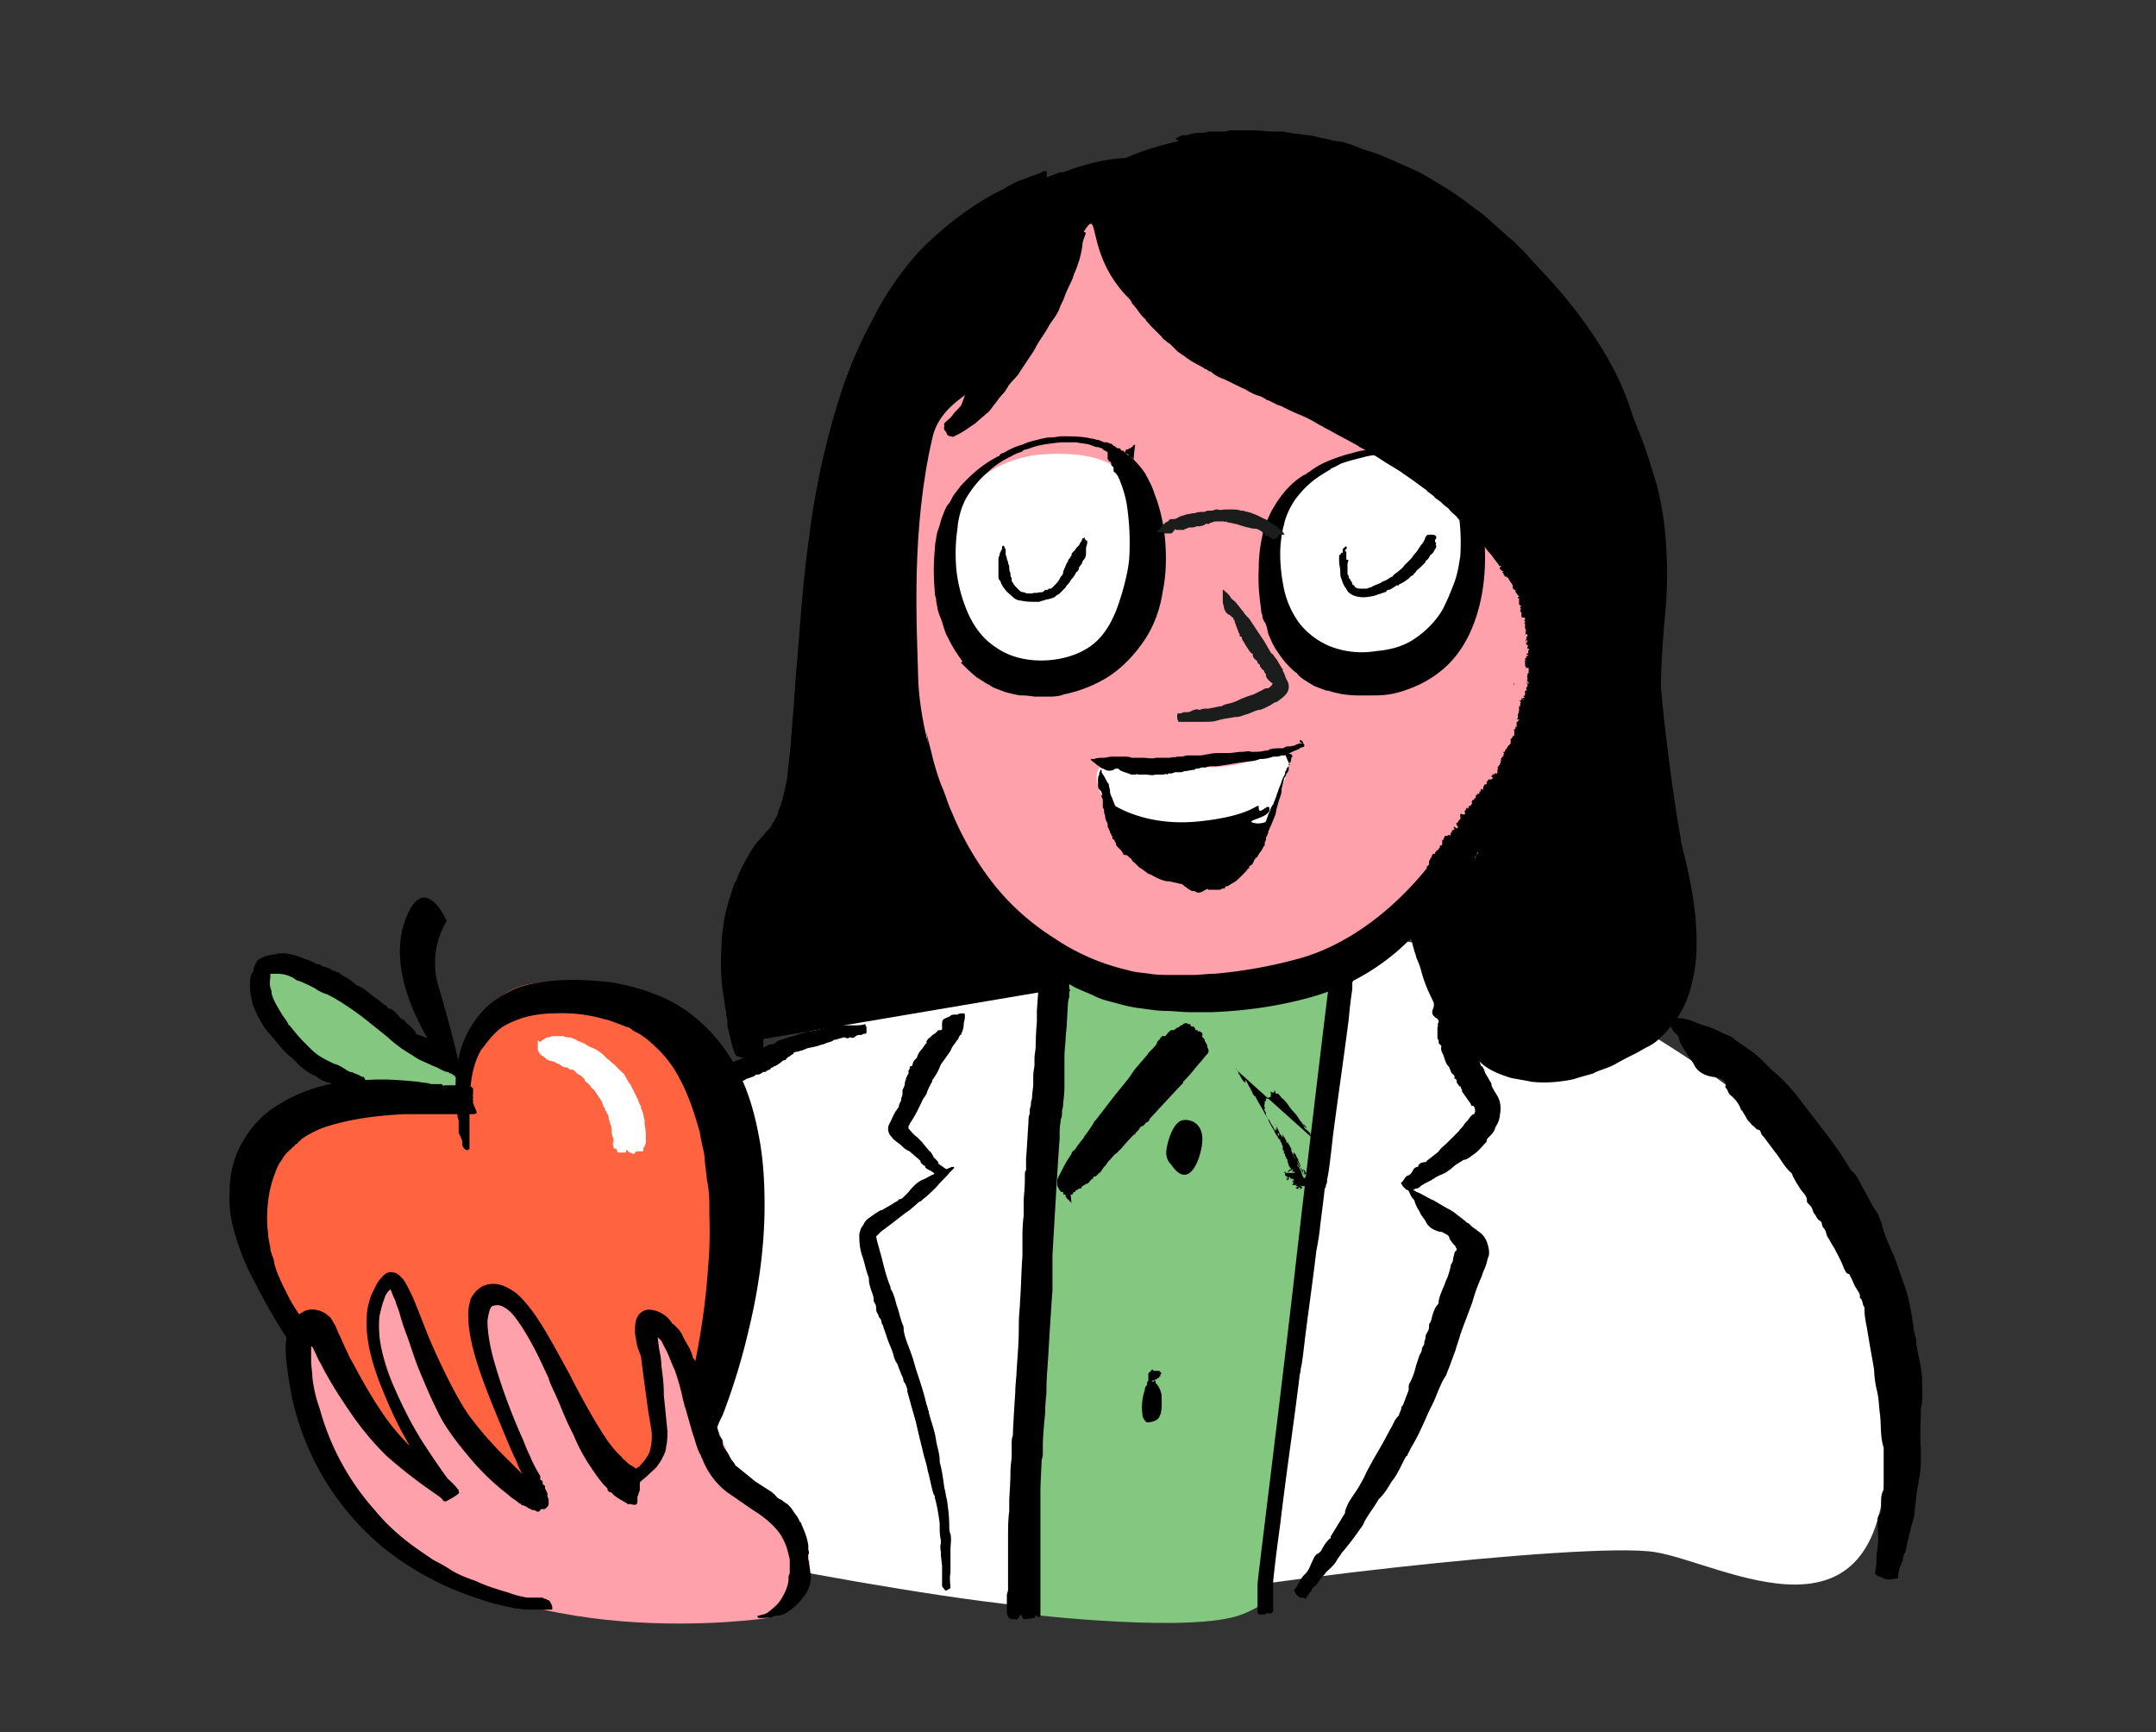
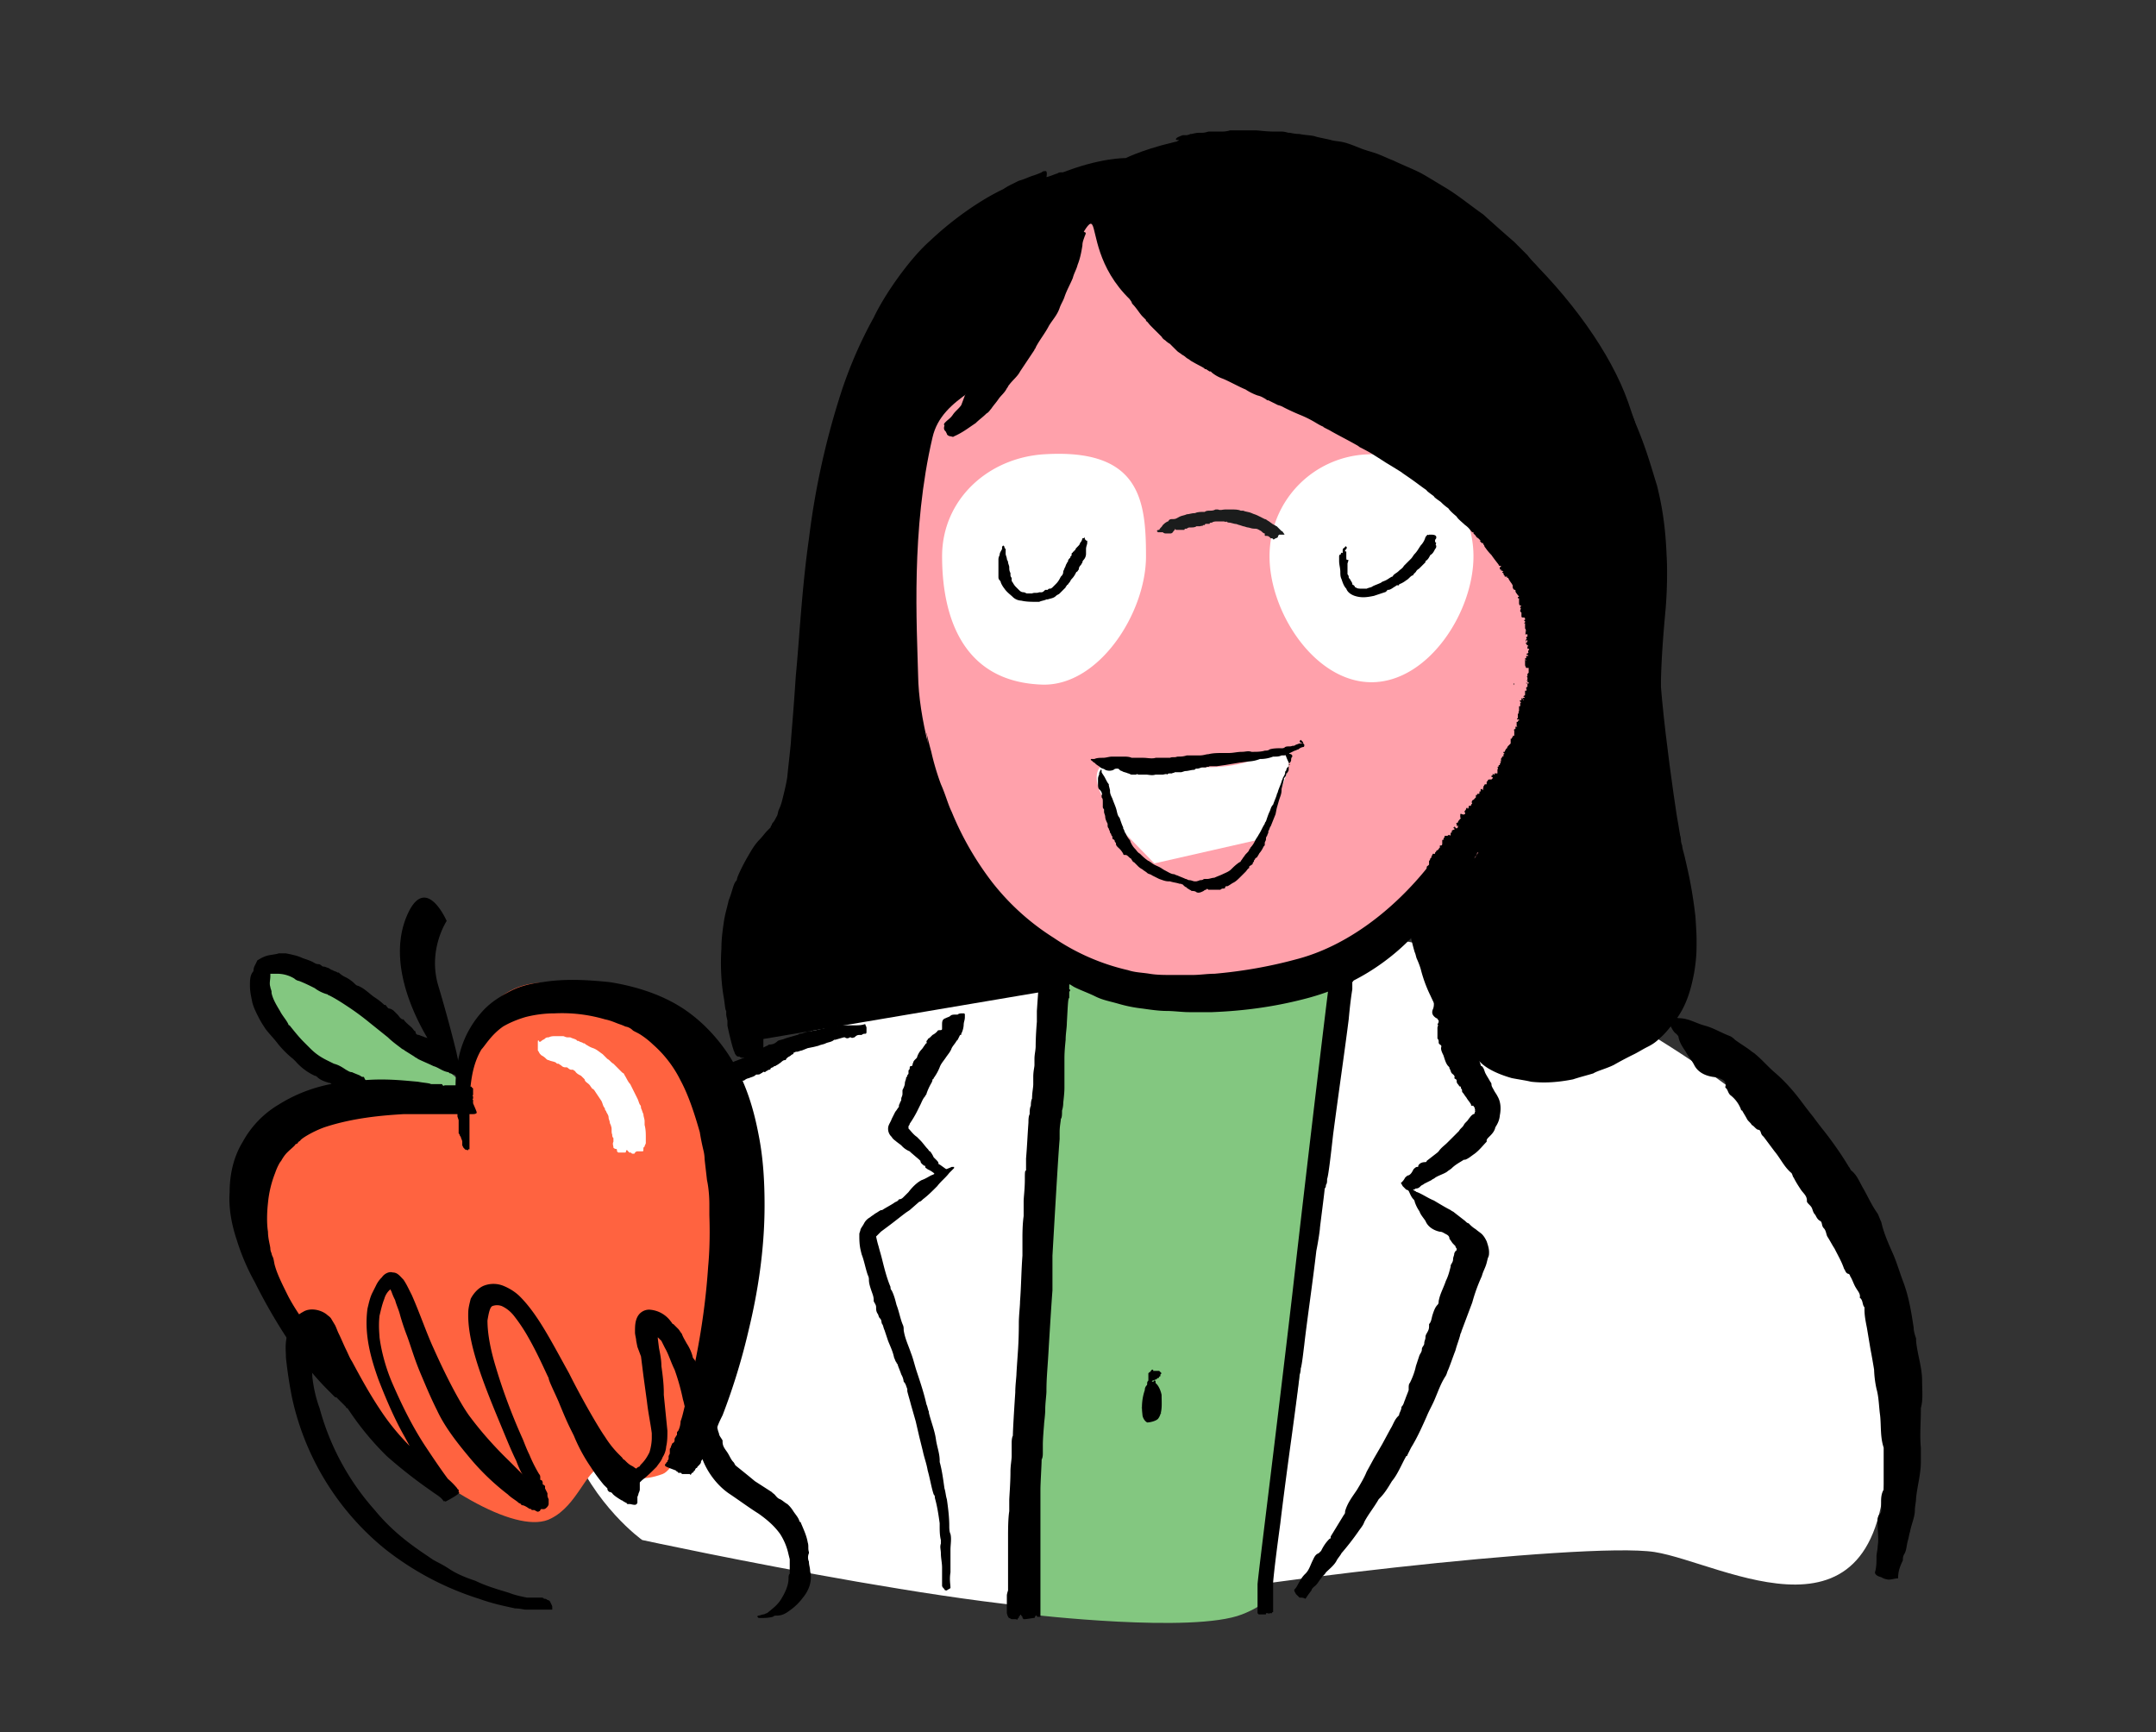
<svg xmlns="http://www.w3.org/2000/svg" fill="none" viewBox="0 0 61 49">
  <rect x="0" y="0" width="61" height="49" fill="#333333" stroke="none" />
  <path d="m18.17 43.564s11.607 2.512 13.813 1.9c2.172-.61 12.862-1.866 14.83-1.56 1.935.305 6.55 3.122 6.55-2.919 0-4.174.747-7.466-7.5-12.217-8.247-4.752-22.229-2.512-27.693 4.208s0 10.588 0 10.588z" fill="#fff" />
  <path d="m21.133 29.47s-.73-2.883 1.203-6.064c1.931-3.181.577-11.491 3.551-15.24 2.975-3.75 5.962-3.694 5.962-3.694s2.6-1.285 6.13-.391c3.53.893 7.115 4.54 8.087 7.298.973 2.757 1.124 4.87.903 6.083-.22 1.214.48 5.658.48 5.658s1.04 5.24-.98 6.413c-2.02 1.208-5.003 1.084-6.625-3.229" fill="#000" />
  <path d="m27.706 25s-1.696-3.461-1.73-5.904c-.034-1.392-.204-4.107.407-6.72.271-1.188 1.697-1.425 2.41-2.444.44-.644 1.085-1.968 1.493-2.715 1.357-2.443-.408.78 3.224 2.206 3.631 1.426 9.23 4.65 9.944 7.67.712 3.02-1.46 8.892-5.125 9.978-3.665 1.052-8.111 1.765-10.623-2.07z" fill="#ffa1ab" />
  <path d="m31.202 22.557s-.577-.984.373-1.018 2.919.475 4.073-.136c1.154-.577.78.068.814.272 0 .203-.814 2.07-.814 2.07l-2.987.679-1.425-1.46zm1.222-6.821c0 1.595-1.324 3.665-2.919 3.631-2.342-.068-2.85-2.036-2.85-3.631s1.289-2.783 2.884-2.885c2.715-.17 2.885 1.29 2.885 2.885zm9.265 0c0 1.595-1.29 3.563-2.885 3.563s-2.885-1.968-2.885-3.563a2.882 2.882 0 0 1 2.885-2.885 2.882 2.882 0 0 1 2.885 2.885z" fill="#fff" />
  <path d="m37.922 27.07s-.747 11.71-2.139 17.479c0 0 .747.577-.644 1.12-1.392.543-6.007 0-6.007 0l-.136-.306.95-18.02s2.987 1.425 5.329.61c2.341-.814 2.647-.882 2.647-.882z" fill="#83c780" />
  <g fill="#000">
    <path d="m28.962 45.804s0-.034 0 0c-.034-.034-.034-.034-.034-.068l-.034-.033c0-.035-.034-.035-.034 0l-.034.033v.034s-.033 0-.033.034c0 0-.034.034-.034 0h-.136l-.068-.034c-.034 0-.068-.135-.068-.135v-.509s0-.034.034-.136v-1.528c0-.135 0-.509.034-.712v-.306c0-.101.034-.475.034-.814 0-.17.034-.34.034-.441v-.34c0-.067 0-.17.034-.237 0-.136.034-.713.068-1.222 0-.203.034-.441.034-.543.034-.577.067-.814.067-1.425 0-.204.034-.475.034-.611.034-.441.034-.849.068-1.29v-.543c0-.034 0-.34.034-.577v-.407c0-.136.034-.34.034-.645 0-.17 0-.237.034-.237v-.34c.034-.407.034-.543.068-1.018 0-.068 0-.17.034-.237 0-.068 0-.17.034-.238 0-.034 0-.136.034-.204 0-.17.034-.305.034-.407v-.203c0-.17.034-.272.034-.34v-.17c0-.135.034-.237.034-.373 0-.034 0-.271.034-.679v-.305c.034-.51.067-.916.067-.916v-.068s.034-.068.068-.068l.068-.034h.17s.034-.034.136-.034h.135s.034-.034.068-.034h.17l.034.034v.306c0 .033.034.067 0 .067v.136c.034 0 .034.034 0 .068v.17c-.034.034-.034.101-.068.712 0 .136-.034.306-.034.476-.034.339-.034.44-.034.576v.781c0 .17-.034.407-.034.441 0 0 0 .102-.034.204 0 .102 0 .203-.034.237 0 .068-.034.204-.034.374v.203c-.034.34-.17 2.715-.203 3.292v.984c-.034.442-.068 1.018-.102 1.561-.034.645-.068.883-.068 1.29 0 .102-.034.34-.034.51 0 .169-.034.373-.034.44-.034.408-.034.51-.034.577v.204c0 .068 0 .136-.034.204 0 .135-.034.678-.034.848v3.597h-.068c-.033 0-.033 0-.033-.033h-.034l-.034.067h-.034c-.204.034-.238.034-.272.034zm9.298-18.699h.035v.577c0 .068 0 .068-.034.102v.203c-.034.204-.068.475-.102.849-.102.814-.271 1.968-.441 3.258-.068.61-.136 1.187-.17 1.255 0 .068 0 .136-.034.17 0 .034 0 .068-.034.102 0 .068-.135 1.086-.135 1.12s-.034.305-.102.645c-.102.882-.272 2.036-.34 2.647-.034.271-.067.577-.101.678 0 .102-.034.17-.034.204s-.102.848-.238 1.833c-.136.984-.271 2.036-.305 2.341-.102.747-.17 1.29-.204 1.663v.849s-.034 0-.034.034 0 .034 0 0h-.068s-.034.034-.034 0h-.068v.034h-.203l-.034-.034v-.815c0-.136.509-4.14.984-8.213.475-4.174.984-8.382 1.018-8.62v-.271s.034-.034 0-.034v-.543l.034-.034c0-.034.034-.034.034-.034h.713c-.17.034-.136.034-.102.034zm-4.954-23.112c.034 0 .034-.034.068-.034h.034c.034 0 .034 0 0 0h-.135v-.034l.033-.034s.136-.067.17-.067h.102a.342.342 0 0 0 .102-.034h.034c.136-.034.203-.034.203-.034h.103s.068 0 .17-.034h.373c.034 0 .136 0 .238-.034h.712c.101 0 .305.034.542.034h.204c.102 0 .17.034.204.034h.034s.135.034.271.034c.136.034.34.034.441.068.102.033.306.067.441.101.102.034.238.034.374.068s.305.102.475.17.34.102.509.17c.17.067.305.135.407.17.204.101.543.237.747.339.136.068.407.237.746.44.34.204.713.51 1.053.747.339.306.644.577.882.781l.271.272.102.101s.102.136.238.272c.136.17.305.373.407.475.238.305 1.12 1.493 1.765 2.681.203.441.543 1.018.645 1.324.305.712.44 1.221.61 1.764.136.543.238 1.12.272 1.969.034.543 0 1.255-.034 1.595-.102 1.12-.17 2.138-.102 3.19.034.475.068.78.102.984s.034.306.034.306v.034s.034.203.068.475c.068.271.136.61.204.882.033.17.067.34.101.441.034.102.034.17.034.17v.034s0 .034.034.102c0 .068.034.17.068.305.068.306.204.815.306 1.697.033.475.033.61.033.61v.204c0 .136 0 .374-.067.781-.102.543-.238.95-.51 1.324-.135.17-.271.373-.475.543-.101.101-.203.17-.339.237-.136.068-.238.136-.373.204a9.985 9.985 0 0 0 -.577.305c-.204.102-.475.17-.577.238-.102.034-.373.102-.577.17-.51.101-.883.101-1.188.067-.136-.034-.373-.068-.543-.102-.475-.135-.747-.305-.882-.44-.068-.069-.238-.17-.34-.306a4.63 4.63 0 0 1 -.645-.78c-.067-.069-.237-.374-.44-.815a3.822 3.822 0 0 1 -.272-.747 2.341 2.341 0 0 0 -.102-.271c-.034-.068-.034-.136-.068-.204a5.553 5.553 0 0 1 -.204-1.052v-.068l.034-.068s.034-.068.068-.034h.102c0-.034.034-.034.102-.034.034 0 .034 0 .034-.034h.068l.034-.034h.135l.034.034v.034s0 .034.034.068c0 .034 0 .068.034.068v.136c0 .034.034.068.034.102v.034c0 .034.034.067.034.067v.068c0-.034.034.034 0 .068v.034s0 .034.034.034c0 .034.034.068.034.102v.034c0 .034 0 .068.034.238.034.101.068.203.102.373 0 .034.034.102.034.17l.101.305c.068.238.17.475.34.713.373.678.577.848.814 1.086.034.034.204.17.306.237.136.068.271.136.305.17.034 0 .068.034.136.068s.17.034.238.068l.339.067h.204c.339 0 .95-.135 1.018-.17 0 0 .068-.033.17-.033.101-.034.203-.068.339-.136.237-.102.475-.237.509-.237.068-.034.17-.102.305-.17.068-.034.136-.068.204-.136.068-.034.136-.102.204-.136.135-.102.271-.237.305-.271.136-.136.373-.51.475-1.154.102-.645 0-1.493-.17-2.376a73.975 73.975 0 0 0 -.305-1.29c-.102-.44-.204-.882-.305-1.255-.068-.407-.136-.78-.17-1.086-.034-.305-.068-.577-.068-.78-.034-.272-.034-.68-.034-.917v-1.086c0-.237.034-.543.034-.645.034-.543.068-1.188.068-1.832 0-.17-.034-.34-.034-.51s-.034-.339-.034-.508l-.068-.51c-.034-.17-.068-.339-.102-.475-.034-.101-.034-.203-.068-.271-.034-.102-.068-.17-.068-.238-.067-.17-.101-.305-.135-.44a7.482 7.482 0 0 0 -.306-.714 4.812 4.812 0 0 0 -.271-.61c-.102-.204-.204-.374-.306-.611a69 69 0 0 1 -.61-1.086c-.238-.374-.51-.747-.577-.883-.136-.203-.238-.373-.34-.509a2.77 2.77 0 0 0 -.271-.305c-.136-.17-.204-.238-.272-.34-.068-.101-.203-.237-.305-.373a3.38 3.38 0 0 0 -.374-.34 2.77 2.77 0 0 0 -.305-.27c-.136-.136-.271-.272-.441-.408-.34-.272-.679-.543-.883-.645-.17-.102-.44-.271-.61-.373-.272-.17-.577-.272-1.019-.51-.135-.067-.373-.135-.509-.203a3.507 3.507 0 0 0 -.712-.237c-.102-.034-.306-.068-.441-.136-.136-.034-.306-.068-.408-.102-.068 0-.509-.102-.984-.17-.238-.034-.441-.034-.61-.068-.17 0-.238 0-.272-.033h-1.731s-.034 0 0 0c0 0 0-.034.034-.034h-.068c.271-.34.237-.34.237-.374-.033.034-.033.034 0 0zm-.712 35.092c.271.34-.034 0-.068.034 0 0-.034 0-.034.034a.187.187 0 0 0 -.102.17 1.5 1.5 0 0 0 -.068.678c0 .102.068.204.136.238.068 0 .237-.034.305-.102.136-.17.102-.441.102-.679-.034-.17-.136-.373-.271-.373z" />
    <path d="m32.66 39.05c0-.033.035 0 0 0 .035 0 .035.035.035.035v.068s0 .034.034.034c0-.034.068.102-.034.17 0 0-.068.033-.136.033h-.068s0-.034-.034-.034l-.034.034-.034.034c0 .034-.034.068-.034.068v.408c0 .068 0 .068.034.102v.034h.068v-.136h.103s.034 0 .034.034l.034.034.068.102v.068h-.103c-.034 0-.034-.034-.034-.034l-.034-.034-.034-.034s0-.034-.034-.068v-.848s0-.034.034-.068v-.205l.034-.034s.034 0 .034-.034l.034-.034h.034v.034h.17l.034.034.033.034-.033.034v.034c0 .034 0 0-.035.034 0 0 0 .034-.033.034 0 0 0 .034 0 0 0 0-.034 0-.034.034 0 0-.034 0-.102.034 0 0-.034 0-.034.034h.068c-.034 0-.034 0 0-.034 0 0-.034.034 0 0zm-.305.51s0-.034 0 0zm.068.136c-.034 0-.034 0 0 0zm-.068.068c-.034 0-.034 0 0 0zm-.067.034s-.034 0 0 0zm.033.033s-.033 0 0 0c-.033-.033-.033 0 0 0-.033 0-.033 0 0 0zm.068.17s-.034 0 0 0c-.034 0-.034 0 0 0zm0 .068c-.034 0 0 0 0 0zm-.17.034s-.033 0 0 0c-.033 0-.033 0 0 0zm.272-.034c-.034 0-.034 0 0 0zm-.068.068c.034 0 .034 0 0 0zm0 .204s0 .033 0 0c0 .033 0 .033 0 0zm.068 0c0 .033 0 .033 0 0zm.034-.238c0-.034 0-.034 0 0zm0 .034c0 .034 0 .034 0 0zm0 .136s0 .034 0 0c0 .034 0 .034 0 0 0 0 0 .034 0 0zm0-.136c0 .034 0 .034 0 0zm.034-.034c0 .034 0 .034 0 0zm.068.238s0 .033 0 0zm-.068-.238s.034 0 0 0c.034 0 .034 0 0 0zm.034.034s0 .034 0 0c0 .034 0 .034 0 0zm.034.17c0 .034 0 .034 0 0zm.034.034s0-.034 0 0zm-.068-.238c0 .034 0 .034 0 0zm.068.102c0-.034 0-.034 0 0zm-.034-.102c0 .034 0 .034 0 0zm.034.034c0 .034 0 .034 0 0zm.034.068s.034 0 0 0zm-.068-.17s.034 0 0 0zm.034 0c0 .034 0 .034 0 0zm.034.034c-.034 0-.034 0 0 0zm.034.034c.034 0 .034 0 0 0zm.034 0c.034 0 .034 0 0 0zm.034-.034c.034 0 .034 0 0 0zm.034 0c.033 0 .033 0 0 0 .033-.034 0 0 0 0zm0-.034c.033 0 .033 0 0 0zm0-.068c0 .034 0 .034 0 0 .033.034.033 0 0 0zm.135.068c.034 0 .034 0 0 0 0 0 .034 0 0 0zm-.135-.068s.033 0 0 0c.033 0 .033 0 0 0zm.135 0s0 .034 0 0c.034 0 .034 0 0 0zm-.034 0c.034 0 .034 0 0 0zm-.136-.034s0-.034 0 0zm0 0s.035 0 0 0c.035 0 .035 0 0 0 0 0 .035 0 0 0zm.17.034c0-.034 0-.034 0 0zm.034-.034c0 .034 0 .034 0 0zm-.271-.034c.034 0 .034 0 0 0zm.271.001c0-.034 0 0 0 0zm-.305-.135c.034 0 .034 0 0 0zm.271-.136c0 .034 0 .034 0 0zm-.17 0s.035 0 0 0c.035 0 .035 0 0 0zm0-.068c.035 0 .035 0 0 0zm-.135-.102c.034 0 .034 0 0 0zm.305-.034c.034 0 .034 0 0 0zm0-.068c.034 0 .034 0 0 0zm-.034-.034s.034 0 0 0c.034 0 .034 0 0 0zm-11.334-9.503c.034 0 .034 0 0 0v-1.154c0-.034-.034-.068 0-.068 0 0-.034-.068-.034-.136v-.135c0-.136 0-.272.034-.408.034-.271.034-.577.102-.814 0-.034.034-.204.068-.373a3.67 3.67 0 0 1 .271-.883c.102-.305.238-.509.272-.577.034-.034.034-.102.067-.102 0-.034.034-.034.034-.068.034-.033.102-.135.238-.305.034-.034.068-.102.136-.136.068-.068.136-.135.203-.237.102-.136.238-.306.306-.441.068-.136.17-.306.203-.476.272-.746.374-1.764.408-2.647.068-.882.068-1.595.102-1.697 0-.067 0-.17.033-.203v-.306c0-.135.034-.678.068-1.221.034-.51.068-.985.068-1.018v-.205c.034-.238.102-1.052.068-1.12v-.034s0-.034.034-.102c0-.068.034-.203.068-.441 0-.136.034-.271.034-.373s.034-.17.034-.17v-.068c0-.034.068-.61.271-1.493.17-.848.51-2.002 1.052-3.088a8.458 8.458 0 0 1 2.138-2.783c.102-.068.204-.17.306-.238l.305-.203c.204-.136.374-.272.577-.34.17-.102.34-.17.475-.237l.204-.102h.034c.034-.034.102-.034.102-.034.237-.068.61-.272.78-.306.068-.034.136-.034.306-.101a.363.363 0 0 0 .17-.102h.033c.034 0 .034-.034.034-.034h.034c-.034 0-.034 0 0 0h-.406c-.102 0-.136.034-.136 0h-.135c-.035 0-.102 0-.17.034h-.373s-.068 0-.102.034c-.034 0-.17.068-.306.102.034-.204-.034-.17-.034-.17-.034 0-.068 0-.102.034a2.34 2.34 0 0 1 -.271.102c-.102.034-.238.101-.373.135l-.204.102a1.942 1.942 0 0 0 -.238.136c-.644.305-1.425.848-2.07 1.46-.543.474-1.255 1.459-1.595 2.171a12.22 12.22 0 0 0 -.95 2.206 22.188 22.188 0 0 0 -.882 4.039c-.204 1.425-.272 2.85-.374 3.902-.068 1.053-.136 1.765-.136 1.833s-.067.645-.101.984c0 .034-.034.238-.102.51-.034.135-.068.305-.136.44-.034.069-.034.17-.068.204-.034.068-.068.136-.102.17 0 0-.034.034-.034.068 0 0-.033.034-.033.068l-.068.068c-.102.101-.17.203-.238.271-.17.17-.271.373-.373.543-.17.305-.272.543-.272.577s-.034.068-.034.068-.034.034-.067.136c-.034.101-.068.237-.136.407-.034.17-.102.373-.136.61-.034.238-.068.476-.068.747-.034.51 0 1.019.068 1.392.034.203.034.34.068.373v.103s0 .034.034.17v.135c0 .034.136.611.17.68 0 .033.033.067.033.1.034.069.068.103.102.103h.034s.034.034.068.034h.068c0-.034 0-.034 0 0 .034.034.034.034.068 0h.236c0 .034.034.034.034 0 0 0 .034-.034.068 0h.136c-.034-.068 0-.068 0-.102z" />
    <path d="m26.757 12.206.034.068c0 .034.067.068.101.068s.068.034.102 0c.238-.102.407-.238.611-.373.102-.102.204-.17.305-.272.068-.034.102-.102.136-.136.068-.101.136-.17.204-.271.068-.102.17-.17.237-.306.034-.034.034-.068.068-.101.102-.136.238-.238.306-.374l.407-.61c0-.035.034-.035.034-.068.102-.204.271-.408.373-.611.102-.17.238-.306.306-.51.034-.101.101-.203.135-.305.068-.203.17-.373.238-.543.034-.136.102-.237.136-.373.068-.17.102-.34.135-.543 0-.102.034-.17.068-.272.034-.068.034-.101 0-.101-.034-.034-.068-.034-.102-.034-.067 0-.135-.034-.237-.034-.034 0-.034 0-.102.034l-.034.034c-.068.101-.136.203-.203.339a.257.257 0 0 0 -.068.136c0 .034-.034.068-.034.101-.034.068-.136.102-.102.204v.034c-.034 0-.034.068-.034.068 0 .034-.034.068-.034.102l-.204.305c-.067.136-.237.238-.271.373h-.034c-.102.034-.102.102-.136.17s0 .136-.102.17c-.034 0-.067.034-.034.068 0 .068-.033.068-.067.102-.068.067-.136.17-.136.271 0 0 0 .034-.034.034-.068 0-.068.068-.068.102 0 .068-.034.068-.034.136 0 .067-.068.033-.102.067-.034.102-.068.204-.135.272-.034.034-.102.102-.102.17 0 .034-.034.034-.034.034-.034 0-.034.033-.034.033-.068.136-.17.272-.238.408-.102.136-.17.305-.271.407l-.034.034c.034.034 0 .068-.034.068s-.034.034-.068.068-.034.101-.102.135-.136.136-.17.204l-.101.271c-.068.102-.17.17-.238.272s-.136.136-.203.204c-.034.034-.068.067-.034.101-.034.102 0 .136.034.17zm4.547-6.482v.306s0 .034.034.101c0 .068.034.102.034.102s0 .034.034.068c.034.068.034.068.034.102v.102l.034.068s0 .034.034.034c0 0 .034.034.034.067v.034l.033.034c0 .034.034.034.034.034v.034l.034.034c0 .034.034.034.034.034v.034s0 .034.034.068.068.102.102.17c.102.135.204.271.34.407l.305.305c.034 0 .034.034.034.034l.034.034s.034 0 .034.034a.469.469 0 0 0 .135.102c.034.034.102.068.136.102.34.237.78.543 1.188.712.407.204.747.34.78.374.034 0 .544.203.781.305.102.034.34.136.51.204l.338.136h.034s.068.033.136.033c.068.034.204.068.306.136.17.068.203.068.17.102.169.068.339.136.848.373.068.034.203.102.237.102.068.034.102.068.102.068l.34.17c.067.034.17.068.17.068h.033l.204.101c.136.068.373.204.746.408.34.203.543.34.713.44.17.103.272.17.407.272.102.068.238.136.34.238.102.068.17.136.237.204v.034s.17.101.407.305a298.472 298.472 0 0 1 .306.305c.136.136.17.17.136.17h.034c.033-.034.78.848.78.916v.034s.136.136.136.17v.068s.102.136.271.373a.48.48 0 0 0 .102.17s0 .034.034.068a.105.105 0 0 1 .034.068l.034.034c0 .034.068.135.102.203.068.136.102.17.068.17 0 0 .034.034.068.17.135.339.135.339.101.373l.068.136v.034l.068.135a.339.339 0 0 1 .034.136s.034.136.034.17c.034 0 .034.102 0 .102v.034h.034c0-.034 0-.034 0 0v.033c.034 0 .034.068 0 .034v.068l.034.034v.034c-.034 0-.034 0 0 .034 0 0 .068.17.034.17v.068l.034.034.034.034v.644c-.034 0-.034.034 0 .034v.102h-.034c.034.034.034.136 0 .17v.034c0 .034 0 .034 0 0h-.034.034v.509s0 .034-.034.034-.034.034 0 .034v.067h-.034v.034c-.034.034-.034.068 0 .068s.034 0 0 .034v.034c.034 0 0 .068 0 .068v.068s0 .034-.034.034c0 .034 0 .034 0 0h.034s-.034.068-.068.068-.034.034 0 .034h.034c0-.034.034 0 .034.034 0-.034-.034 0-.034.034v.067c.034 0 .034 0 0 .034v.102c0 .034 0 .034-.034.034s-.034 0 0 .034.034.034 0 .068v.136c-.034.034-.034.034 0 .034v.034s0 .034-.034.034-.034.033-.034.033h.034v.102c0 .034 0 .102-.034.102 0 .034 0 .034 0 0 0 0 0-.034-.034 0v.068c-.034 0-.034.034 0 .034v.17c-.034 0-.034.034 0 .034v.101s0-.034-.034-.034v.102-.068.102c0-.034.034 0 0 .034l-.034.034c-.034 0-.034.034-.034.068s0 .034 0 0c0 0 0-.034-.033-.034-.034 0-.034.034 0 .034 0 0 .033.034 0 .034l-.035.102v.067c-.033 0-.033 0 0 .034v.034c0 .034 0 .034 0 0v.034h-.033c-.034 0-.034 0 0 0v.034s-.034.034-.034.068v.102c-.204.373-.238.441-.272.441h-.034v.034c.034 0-.068.17-.102.17 0 0-.101.17-.135.17 0 0 0 .033-.034.067s-.068.102-.102.136-.068.068-.034.068v-.034s-.034 0-.034.034 0 .068-.034.034h-.034c-.034 0-.034 0 0 0s.034.034 0 .034h-.034c.034 0 .034 0 0 .034l-.034.034c0-.034-.034-.034-.034 0v.034c.034.034.034.034 0 .068l-.034.033h-.034v.034s0 .034-.067.102c-.102.102-.068.102-.068.068v.034s-.034.068-.068.068v.034h-.068s0 .034-.102.102l-.102.101h-.102v.068l-.067.068c0-.034-.034-.034-.034 0v.034h-.034v.034h-.034l-.034.034v.034h-.034v.034c0 .034 0 .034-.034 0h-.034s0 .034-.034.034l-.034.034v.034h-.034c0 .034 0 .034-.034.068-.068.101-.102.101-.102.101-.033 0-.033 0-.033.034 0 0 0 .034-.034.068l-.034.034v-.034.102l-.034.034c0 .034 0 .205-.034.171 0 0 0 .034-.034.034v.034c0 .034 0 .034-.034.034 0 0-.034.068-.034.034 0 .034-.068.068-.068.068v.034h-.034v.034c0 .034 0 .034-.034.034s-.034.034-.034.034c0 .034 0 .034 0 0h-.034v.102l-.033.034v.034c.033 0 .033 0 0 .033 0 0 0-.137-.035-.137 0 .034-.033.034-.033.034v.068c-.034 0-.034.034 0 .034v.068c0 .033 0 .033-.034.033h-.034v.034l-.034.034v.034h-.034s-.034 0-.034.034l-.034.034s-.034 0 0 .034v.136c0 .034-.034.102-.034.102v.034c0 .034-.034.067-.034.101v.034s-.034.068-.034.102 0 .102-.034.068v.102s0 .034-.034.034c0 0-.034 0 0 .034v.509h-.068c0 .034 0 .034 0 0s-.033-.034-.033 0h-.17c0 .034-.034.034-.034 0 0 0-.034-.034-.034 0h-.068s-.034-.034-.034 0c0 0-.034.034-.034 0h-.034s0-.034-.034 0h-.135c0-.068-.034-.068-.068-.136v-.17c0-.034-.034-.068 0-.102v-.339c-.034-.237 0-.34.034-.407 0-.068 0-.102.034-.102v-.136c0-.034 0-.034.034-.034v-.135c0-.034 0-.034 0 0l.033-.034v-.035s0-.034.034-.102v-.068c.034-.034.034-.068.034-.102v-.068s0-.068.034-.068c0 0 .034 0 0-.033 0 0 0-.068.034-.068l.034-.034v-.101s.034-.034.034-.068v-.034c0-.034 0-.034 0 0s0 .034.034 0v-.034s.034-.034.034-.068h.068v-.068.034l.034-.034c0-.034.034-.034.034-.034h.034c-.034 0-.034 0 0-.033.034-.034 0-.034 0-.034h.034v-.068h.034c.033 0 .033-.034.033-.068v-.068c0-.034.034-.034.034 0v-.034c0-.034.034-.068.034-.068v-.034h.068s.034 0 .034-.034c0 .034.034 0 .034 0 0 .034.034.034.034 0v-.068c0 .034.034 0 .034 0v-.034c-.034 0 0 0 .034-.033.034 0 .068-.034.034-.034l-.034-.034h.034c0-.034 0-.034.034 0 0 .034.034.034.034 0s0-.034 0 0 0 .034.034 0v-.034c0-.034 0-.034-.034 0v-.068c.034 0 .034 0 0 0s0-.034.034-.034.034 0 0 0c0 0 0-.034.034-.068s.034-.068.034-.034 0 .034 0 0c0 0 .033-.034 0-.034v-.102s.033-.034.033 0h.034s.034.034.034 0v-.101.101c0 .034 0 .034 0 0h.034v-.034c0-.034-.034-.034 0-.067.034-.034.034-.068.034-.068-.034 0-.034 0 0 0 0 0 .034-.034.034 0s.034 0 .034-.034 0-.034.034-.034.034 0 .034-.034l.034-.034c-.034-.034 0-.102.034-.102l.034-.034v-.034c0 .034 0 .034.034 0v-.068h.034c0-.034 0-.034.034-.034.033 0 .033 0 .033-.033v-.034h.034v-.068h.034l.034.034v-.068h.034c-.034 0-.034-.034 0-.068 0-.034.034-.034.034-.034h.034v-.068l.034-.034c0-.034.034-.034.068-.034h.034l.034-.034v.034-.068c.034 0 .034 0 0 0h-.034v-.034s.034-.034.034 0v-.034c0-.034 0-.034.034 0h.034c-.034 0 0-.067 0-.034h-.034c.034 0 .034 0 0 0h.101v-.135c0 .034.035 0 0-.034v-.034c0 .034 0 .034.035 0v-.034h.033v-.034c.034-.034.034-.102 0-.068 0-.034.034 0 .034 0v-.068c0-.034.034-.034.034-.068v-.034s0 .034.034.034v-.068c.034 0 .034-.033 0-.033s-.034 0 0 0v-.034c0-.034 0-.034 0 0h.034s.034-.102.068-.102c0 0 0-.034.034-.068l.034-.034.034-.034v-.136h.034v-.034c-.034 0-.034 0 0 0s.034-.034 0-.034h.034v-.034c0-.033 0-.033 0 0 0 .034.034.034.034 0v-.135c-.034-.034-.034-.034 0 0-.034 0 0 0 0-.034h.034c.033.034.033.034 0 0v-.068h.068s-.035 0-.035-.034v-.102h.035v-.034c-.035 0-.035 0 0 0 .033 0 .033 0 .033-.034h-.034c-.034 0-.034-.034 0-.034v-.101c0-.034 0-.034.034-.034-.034-.034 0-.068 0-.068v-.136h.034c.034 0 .034.034 0 0v-.102c.034 0 .034 0 0-.034-.034 0 0-.034 0-.034h.034s.034-.034.068 0c0-.034 0-.034-.034 0-.034 0-.034 0-.034-.034s0-.034.034 0h.034s-.034 0-.034-.034h-.068.102c.034 0 .034 0 0-.034-.034 0 0-.033.034-.033h-.034c.034 0 .034 0 .034-.034v-.102h.034s.034-.034 0-.034v-.068h-.034.068v-.102h-.034c0-.034 0-.034.034 0h.034v-.033h-.034v-.034c.034 0 0-.034-.034 0-.034 0-.034 0 0 0s.034-.034 0-.034h.034v-.068s-.034-.033 0-.033v-.068l.034-.034v-.136h-.068s-.034-.034 0-.034c-.034 0-.034-.034-.034-.102v-.068c0-.034 0-.034.034 0 0 0 0-.034-.034-.034h.034-.034v-.034c.034 0 .034 0 .034-.033v-.034h.034c.034 0 .034 0 0-.034-.034 0-.034-.034 0-.034h.034c-.034 0-.034 0 0-.034-.034 0 0-.068 0-.068.034 0 0-.034 0-.034h-.034v-.068h-.034c-.034 0-.034 0 0 0h.034c.034 0 .034 0 0-.034-.034 0-.034-.034 0-.034h-.034s-.034-.034 0-.034.034-.068.034-.068h-.034v.034c-.034 0 0-.067 0-.067.034 0 0-.034 0-.034v.067-.067c0-.034 0-.034.034-.034s.034 0 0 0v-.068h-.068s.034-.034 0-.034l.034-.034c-.034 0-.034-.034 0-.034l-.034-.068v-.103c0-.034 0-.034.034-.034h-.034c-.034 0-.034 0 0-.034v-.034c-.034 0-.034-.034 0-.034v-.033s0-.034-.034-.034h-.034c-.034 0-.034-.034-.034-.034v-.103l-.034-.034v-.034s.034-.068 0-.068v-.034c.034 0 .034-.034 0-.034h.034-.034c-.034 0-.034-.068-.034-.068v-.034c0-.034 0-.034 0 0-.034 0-.034 0 0 0v-.101h-.034v-.034s.034 0 .034-.034c0 0 0 .034-.068-.068-.033-.034-.033-.068-.033-.068 0-.034 0-.034-.034-.034l-.034-.034c0-.034-.034-.068 0-.068l-.034-.068s-.102-.135-.102-.17h-.034v-.033c.034 0 .034 0 0 0h-.068v-.034c-.034 0-.034-.068-.034-.068 0-.034 0-.034 0 0 0 0-.034 0-.034-.034s0-.034 0 0h.034l-.034-.034h-.034v-.034c0-.034 0-.034 0 0h-.034v-.068c.034 0 .034-.034.034-.034h-.034s-.034 0-.034-.034c0 0-.135-.17-.203-.271a1.494 1.494 0 0 1 -.17-.204s-.034-.034-.034-.068c-.034-.034-.034-.067-.034-.067h-.034l-.034-.034s-.034-.034 0-.034l-.068-.068s-.067-.034-.067-.068l-.068-.068v-.034h-.034l-.034-.034s-.068-.102-.17-.17c-.068-.067-.203-.17-.237-.237-.034-.034-.17-.136-.238-.238a1.288 1.288 0 0 1 -.203-.17c-.035-.033-.204-.135-.204-.17 0 0-.238-.169-.204-.169 0 0-.102-.068-.237-.17-.272-.203-.441-.305-.475-.339 0 0-.272-.17-.442-.271-.102-.068-.373-.238-.373-.238-.102-.068-.373-.204-.373-.204s-.034-.033-.102-.067c-.238-.136-.577-.306-.747-.408-.136-.068-.203-.101-.17-.101 0 0-.033 0-.203-.102a3.094 3.094 0 0 0 -.475-.238 6.477 6.477 0 0 1 -.441-.203.573.573 0 0 0 -.17-.068l-.136-.068-.136-.068h-.033s-.034-.034-.102-.068a.57.57 0 0 0 -.17-.068 1.565 1.565 0 0 1 -.34-.17c-.169-.067-.474-.237-.644-.305a1.039 1.039 0 0 1 -.306-.17l-.033-.034h-.035l-.101-.067h-.034c0-.034-.17-.102-.34-.204-.068-.034-.101-.068-.101-.068-.068-.034-.102-.068-.102-.068s-.034-.034-.102-.068c-.034-.034-.102-.068-.136-.102l-.102-.101-.068-.068-.033-.034s-.068-.034-.136-.102a.254.254 0 0 1 -.102-.102l-.102-.102-.136-.135-.067-.068c-.068-.068-.102-.136-.136-.136v-.033l-.034-.034-.068-.068c-.068-.068-.17-.237-.272-.34 0 0-.033-.033-.033-.067-.034-.034-.068-.136-.102-.17 0 0-.034-.034-.034-.068-.034-.033-.034-.067-.034-.067s0-.034-.034-.068c0-.034-.034-.068-.034-.068v-.034a.359.359 0 0 1 -.068-.17v-.034s-.034-.034 0-.034v-.135c0-.034-.034-.102-.034-.102v-.034c0-.034-.034-.068-.034-.068v-.747c0-.034 0-.034 0 0-.373-.984-.373-.984-.34-1.018z" />
    <path d="m42.843 19.333c-.034 0-.034.034 0 .034-.034.034 0 .034 0-.034 0 .034 0 .034 0 0zm1.459.237s0 .035 0 0c0 .035 0 .035 0 0 .035.035 0 .035 0 0zm-1.527.306c.034.034.034.034 0 0 0-.034 0-.034 0 0zm-1.664 5.363c.035 0 .035 0 0 0 .035-.035.035-.035 0 0z" />
    <path clip-rule="evenodd" d="m40.4 24.525.067.034c-.203.238-.034.272.102.068l.034.034c-.034.068.17.17.271.272.034.034-.034.034 0 .067.102.068.034-.033.068.102 0 .272-.407.713-.678 1.052-.408.51-.95.985-1.562 1.358-.61.373-1.255.61-1.798.747-.917.237-1.765.339-2.613.373h-.645c-.204 0-.441-.034-.645-.034s-.441-.034-.679-.068a3.995 3.995 0 0 1 -.679-.136c-.237-.068-.44-.102-.644-.203-.204-.102-.408-.17-.611-.272l-.543-.34c-.17-.101-.34-.27-.51-.373-.644-.543-1.187-1.187-1.662-1.866-.441-.679-.747-1.358-1.052-2.308a9.63 9.63 0 0 1 -.306-1.323c-.068-.442-.068-.849-.102-.95v-.035s.034.17.136.543c.068.306.17.645.272.917.136.305.203.577.305.78a8.628 8.628 0 0 0 1.154 2.003 6.824 6.824 0 0 0 1.73 1.56 6.2 6.2 0 0 0 2.105.917c.204.068.407.068.61.102.205.034.408.034.612.034h.61c.204 0 .408-.034.611-.034.781-.068 1.562-.204 2.308-.407 1.46-.374 2.783-1.426 3.733-2.614z" fill-rule="evenodd" />
-     <path d="m31.338 22.659s.916.747 2.579.577 1.697-.611 1.697-.373c0 .237.305-.204.305.034 0 .237-.678.305-.475.373.204.068.407-.034.407-.034s-.407 1.767-1.934 1.767-2.478-1.835-2.58-2.344zm3.631 7.568.136.204-.034-.034-.034-.068v.034l.068.102s.068.135.102.135l.033.034c.034.034.034.034 0 0v-.102l.068.136a.74.74 0 0 0 .102.17s.034.034.034.068.034.034.034.034l-.034-.034c0-.034-.034-.034-.034-.068-.034-.034-.034-.034 0 .034a.105.105 0 0 1 .034.068s0 .034.034.034c0 .034.034.034.034.034s.068.135.17.305c.101.17.135.272.203.34.034.033.068.135.102.17.068.1.068.135.068.135l.034.034v-.068s.034.034.034.068c0 0 0 .034 0 0v.034s.034.034.034.068c.034.034.034.034 0 0s0-.034 0 0 .034.034.034.034v-.034s0-.034-.034-.034l-.034-.034v-.102s-.034-.034 0-.034c0-.034 0-.034 0 0v-.034l-.034-.034s0-.034 0 0c0 0 0 .034 0 0s-.034 0 0 0c0 .034 0 .034 0 0-.034-.034-.034-.034 0 0 0 0 .034.034.034.068.034.034.068.136.068.136s0 .034.068.102c.034.067.034.067.034 0 0-.034-.034-.034 0-.034l.034.067c.033.034.033.068.067.102v.034s0 .034.034.034c0 0 .034.034.068.102a.417.417 0 0 0 .068.102s0-.034-.034-.034c0-.034-.034-.034-.034-.068 0 0 0-.034-.034-.068 0-.034-.034-.034-.034-.034v-.034s.034.034.034.068v.068-.034c0-.034 0-.034.034.034 0 .034.034.034.034.034v.034c0 .034 0 .034 0 0v.034a1 1 0 0 0 .102.203c.068.136.136.204.136.204l.034.102s.034.068.135.237c.034.068.102.17.102.204.034.068.068.102.068.136s.034.068.068.136c.034.034.034.101.034.101s-.068-.101-.068-.135c0 0-.034-.034-.034-.102l-.102-.204-.102-.203c-.033-.034-.033-.068-.033-.068v-.034l-.034-.034s-.068-.068-.034-.102l-.068-.136v-.034s-.068-.101-.068-.135l-.034-.034c0-.034-.034-.034-.034-.034v.102s.102.135.102.17c0 0 .034.033.034.067.034.034.034.068.034.068 0 .034.135.238.17.305.033.068.033.102.033.102s-.034-.034-.034-.068v-.034s-.101-.203-.135-.237c0-.034 0-.034-.034-.034 0 0-.034-.068-.068-.102 0 0 0 .034.034.068a.554.554 0 0 1 .102.204c.034.101.101.17.101.17l.034.033.034.068-.034-.034v-.17c0-.033 0-.033-.034 0v-.033s0-.034-.034-.034v.034-.102c.034 0 .034 0 0-.034v.203s-.033 0 0 0h.034v.068l.034.034v.034s0 .034 0 0c0 0-.034 0-.034-.034v-.068s-.034 0 0 0c0 0 .034 0 0 0v.034s-.034 0-.034-.034v-.135s-.033 0 0 0h.068l-.034-.068s-.034-.034 0-.034h-.034s0-.034-.033-.034l.033.068v.102-.034s.034 0 .034.034v.033h-.034.034v.034s.034.034.034.068l.034.034-.034-.034s0-.034 0 0v.034-.034.068h.034-.034v.102h-.034.034s0 .034 0 0c0 0 0 .034 0 0h-.068s-.033 0 0 0h-.067s0-.034 0 0h-.034l-.034-.034s.034 0 0 0c0 0 0 .034.034.034l.034.034v.034h-.034v-.034.034h-.034.034-.034s.034 0 0 .034v-.034h.034s-.034 0 0 0h.034s-.034 0 0 0h-.034l-.034-.034h-.034s-.034 0 0 0v.034s-.034.034-.034 0h-.034s.034 0 0 0v-.034h.034s.034 0 0 0c0 0 .034-.034 0-.034h-.034v-.034c.034 0 .034-.034 0 0h-.034s-.034 0 0 0h-.102.034s-.034 0 0 0v-.034h.068-.034v-.034s-.034 0 0-.034h-.034v-.034.034s-.034 0 0-.034v.034h-.034.034s.034-.034.034 0v-.068h-.034v.034-.034h-.034l-.034-.034c0-.034-.034-.034-.034 0v.034s0 .034-.034.034v-.034h-.068.034v-.034h.034s.034 0 0 0c0 0 .034 0 0 0h.068-.102.034l-.034.034s0 .034 0 0h-.034c-.033 0-.033 0 0 0h.068l-.034.034h.034s-.034 0 0 0v-.102h-.034c-.034 0-.034 0 0 0l-.034-.033v-.068s.034-.034 0-.034c-.033 0-.033.034 0 .034h.136-.034.102-.034.102c.034 0 .034 0 0 0v-.034h-.034c-.034 0-.034 0 0 0h-.034v-.034l.034-.034h-.102l-.034.034-.034.034s-.034 0 0 0h.034c.034 0 .034-.034.034-.034h.034s.034 0 0 0h-.034.034l.034-.034h-.034v-.034h-.034s0-.034 0 0v-.034l-.034-.034s0-.034 0 0v-.034s-.034 0 0-.034c-.034 0-.034-.034 0-.034h-.034s-.034 0 0 0v-.068s-.034 0 0 0l-.034-.034v-.034l-.034-.033v-.034s-.033 0 0 0v-.034h-.033v-.068s0-.034 0 0c0 0 0-.034-.034-.034v-.102s0-.034-.034-.068v-.034l-.034-.034v-.034s0-.034-.034-.034c0 0-.034-.034-.034-.068l-.034-.033c0-.034-.034-.034-.034-.068-.034-.034-.034-.068-.034-.068s-.034-.034-.034-.068c-.034-.034-.068-.102-.102-.17s-.034-.068-.034-.102l-.034-.034c0-.033-.034-.067-.034-.067v-.068l-.034-.068s-.033-.034 0-.034v-.068s-.033-.034 0-.034c0 0-.033-.034 0-.034v-.102s0 .034.034 0v-.068h.034s.034.034.034 0c0 0 0 .034 0 0v-.034h.034c.034 0 .034 0 .034-.033h-.034s0-.034 0 0h.034v-.034s.034 0 0-.034v-.068l.034.034h.068v-.068s.034.034.034.068.034.034.034.034c.034 0 .034 0 0 0 0-.034 0-.034 0 0h.034c0-.034 0 0 .068.068.034.034.034.068.068.068 0 0 .101.101.17.203.067.102.135.17.135.17s.068.068.136.17c.034.067.102.17.17.203.067.068.067.102.067.102l-.068-.068c-.033-.034-.067-.068-.067-.102l-.068-.068s.068.068.068.102a.487.487 0 0 1 .067.102c0 .034.068.068.102.102l.068.068v.034c.034.067.068.135.102.101v.034s0 .034.034.034c0 0 0 .034 0 0-2.274-2.036-2.274-2.036-2.24-2.036 0 .034 0 .034 0 0 .034.034.034.034 0 0zm-4.649 3.563c.034 0 .034 0 .034-.034l.034-.034c.034 0 .034 0 .034-.033 0 0 .034-.034.068-.034.034-.034.034-.034.068-.034s.067-.034.034-.034l.033-.034c.034 0 .034-.034.068-.034l.034-.034h.034s.034 0 .034-.034c0 0 .034 0 .034-.034l.034-.034.034-.034c.034 0 .034-.034.034-.034s0-.034.034-.034h.034l.068-.068.034-.034s0-.033.034 0c0-.033.033-.067.033-.067s.034-.068.102-.136c.034-.034.068-.102.102-.136l.034-.034c.034-.034.136-.17.17-.17l.17-.17c.101-.135.339-.373.339-.373h.034v-.033l.102-.102c.033-.068.067-.102.101-.102s.102-.102.102-.102.034 0 .068-.034.034-.068.034-.068c.034-.034.78-.848.95-1.018v-.034l.068-.068c.136-.135.34-.407.441-.509.034-.034.068-.101.17-.203.068-.068.034-.136 0-.204v-.034c0-.034-.034-.068-.068-.136v-.034l-.034-.034s0-.033-.034-.033c0 0-.034-.034 0-.034v-.034s0-.034 0 0v-.034s0-.034-.034-.034l-.034-.034h-.068v-.034h-.067v-.034c0-.034-.034-.034-.034-.034v-.034h-.068l-.034-.034v-.034h-.068c0-.034-.102-.034-.136 0l-.034.034h-.034l-.034.034s-.034.034-.068.034c-.067.034-.067.068-.101.068h-.068s-.068.034-.136.136l-.034.034h-.102v.034s0 .034 0 0h-.034v.034l-.034.033-.033.034s-.034.034-.034.068-.102.136-.17.204l-.068.068c0 .034-.17.203-.305.373-.068.068-.136.17-.204.272-.034.067-.272.339-.51.644-.237.306-.44.577-.474.611 0 0-.068.068-.068.102l-.136.204c-.068.101-.136.17-.136.203 0 0-.067.068-.135.17-.068.068-.102.17-.136.17l-.034.034-.034.034v.033l-.068.102c0 .034-.034.034-.034.034v.034c-.034 0-.237.441-.271.475 0 .034-.034.068-.034.102v.17s.034.034.034.068c.034.034.034.034.034.068h.034c0 .033 0 .033.034.033.033 0 .033 0 .033.034s0 .034.034.034.034.034.034.034v.034l.034.034s0 .034.034.034l.034.034s0 .034.034.034c.034.034.034.034.034.068-.034-.306-.034-.272 0-.272zm2.816-.848s-.17-.136-.135-.407c.034-.272.203-.815.475-.849.271-.034.543.136.543.543 0 .408-.34 1.528-.883.713zm7.433-20.227c-.034 0-.034 0 0 0-.034 0-.034-.034 0 0-.034-.034-.068-.034-.068-.034h-.17s-.034-.034-.034 0h-1.12a4.15 4.15 0 0 0 -.644.068c-.034 0-.17.034-.272.068-.17.034-.475.136-.713.238a2.185 2.185 0 0 0 -.475.271c-.034.034-.068.034-.102.068-.033.034-.033.034-.067.034-.034.034-.476.237-.883.95-.068.102-.102.204-.17.34a1.682 1.682 0 0 0 -.135.44c-.068.306-.102.612-.102.917-.034.61.068 1.12.068 1.188s.034.136.034.136v.034s0 .067.068.17c.034.033.068.169.102.339.067.135.135.339.271.509.204.339.509.577.509.577.034 0 .034.034.034.034l.068.067c.068.068.237.17.407.272.17.068.34.136.373.136h.034s.068.034.408.102c.237.033.407.033.407.033h.408c.203 0 .474 0 .814-.101.339-.102.746-.272 1.086-.543.373-.272.678-.68.882-1.12.407-.883.475-1.867.407-2.681a4.026 4.026 0 0 0 -.237-1.053c-.068-.135-.102-.271-.17-.407-.034-.068-.068-.101-.102-.17v-.033c-.034-.034-.034-.068-.034-.068-.102-.136-.305-.373-.407-.441-.034-.034-.068-.068-.204-.136-.068-.034-.135-.034-.17 0h-.033c-.034 0-.034.034-.068.068v.136s0 .067.034.067h.034s0 .034.034.034l.034.034.068.068v.102s0 .034.033.034l.102.102c0 .034.034.034.034.034s.17.271.272.678c.102.408.135.95.102 1.46-.035.203-.068.475-.17.746-.102.272-.204.51-.306.713-.068.136-.339.577-.882.916-.271.17-.61.272-1.018.306a2.473 2.473 0 0 1 -1.222-.102 2.135 2.135 0 0 1 -.95-.679 2.527 2.527 0 0 1 -.441-.984c-.136-.645-.102-1.12-.102-1.154s.034-.441.102-.645c0-.034.102-.509.475-.916.34-.407.78-.61.814-.645.034 0 .034-.034.034-.034s.102-.034.272-.135c.17-.068.44-.136.712-.204s.577-.068.781-.068h.373s.306.068.34.068h.068c.034 0 .067 0 .067-.034l.034-.034c0-.034.034-.034.034-.034.034 0 .034 0 .034-.034v-.034l.034-.034v-.102s.034-.034 0-.034c0 0 0-.034.034-.034l.034-.033c0-.034.034-.068.034-.068.068.305.068.271.068.271zm-8.485.305c0-.033 0-.033-.034-.033l-.033-.034-.034-.034-.034-.034c-.034 0-.068-.034-.068-.034l-.034-.034-.034-.034-.034-.034h-.034s-.034 0-.034-.034l-.034-.034h-.068l-.034-.034c-.034 0-.034-.034-.034-.034h-.034l-.034-.034s-.033-.034-.067-.034-.068-.033-.068-.033-.034 0 0 0h-.068s-.068 0-.102-.034c-.034 0-.068-.034-.102-.034-.068 0-.101-.034-.17-.034l-.17-.034c-.237-.034-.474-.034-.712-.034-.034 0-.17.034-.305.034-.102 0-.238.034-.373.068-.136.034-.272.068-.408.135-.271.068-.475.204-.543.238-.034 0-.102.034-.102.068 0 0-.034.034-.068.034-.033.034-.475.204-1.052.848-.067.102-.17.204-.237.34a.712.712 0 0 1 -.136.203 1.641 1.641 0 0 0 -.102.238c-.067.136-.101.34-.17.509-.033.17-.067.34-.067.475-.068.645 0 1.188 0 1.256s.034.136.034.136v.033s0 .068.034.204c0 .068.034.17.102.34.067.17.101.373.203.542.17.374.407.645.407.68-.068.033-.034.033-.034.033l.068.068c.068.068.204.204.374.34.17.101.305.203.339.203s.034.034.034.034.034 0 .068.034c.068.034.17.068.34.136.237.067.44.101.44.101h.068s.136 0 .34.034h.373c.136 0 .305 0 .475-.067.34-.068.747-.204 1.154-.442.407-.237.78-.61 1.086-1.052.305-.441.475-.95.543-1.425.102-.475.102-.984.068-1.425a4.917 4.917 0 0 0 -.238-1.154c-.068-.17-.102-.306-.17-.442l-.101-.203c-.034-.034-.034-.068-.034-.068a2.482 2.482 0 0 0 -.475-.543c-.034-.034-.102-.068-.272-.17-.102-.034-.136-.034-.203 0h-.034a.073.073 0 0 0 -.068.068h-.034v.17s0 .068.034.068c0 0 0 .034.034.034.034.034.034.034.034.068v.033l.067.068v.102s0 .034.034.034c0 0 .068.068.102.136 0 .034.034.068.034.068 0 .034.136.305.204.712.068.441.102.985.068 1.527-.034.442-.238 1.154-.408 1.562-.034.068-.101.237-.237.44-.136.204-.34.442-.679.612-.645.34-1.73.407-2.443-.102-.374-.238-.645-.611-.815-1.018a4.174 4.174 0 0 1 -.305-1.154c-.068-.713.034-1.188.034-1.256s.067-.441.17-.645c0-.034.237-.509.678-.882a2.43 2.43 0 0 1 .645-.441c.17-.102.305-.136.305-.136.034 0 .034-.034.034-.034s.034 0 .068-.034c.068 0 .136-.034.238-.068.203-.068.475-.101.78-.135h.441c.136.034.272.034.374.067.101.034.17.068.203.068h.034l.102.034c.034 0 .034.034.034.034s.305.17.34.17c0 0 .033.034.067.034.034.034.068.034.068 0 0 0 .034 0 .034-.034l.034-.034c.034 0 .034 0 .034-.034 0 0 0-.034.034-.034 0 0 .034 0 .034-.034s.034-.034.034-.034h.034l.034-.034h.034l.034-.034s.033 0 .033-.034c.034-.034.068-.034.068-.034-.068.476-.034.476-.034.442z" />
    <path d="m30.693 15.193v.068s.034 0 .034.033h.034v.068c0 .034-.034.102-.034.17v.136a.26.26 0 0 1 -.068.17s-.034.033-.034.067-.034.034-.034.068c-.034.034-.068.068-.068.136-.034.034-.034.068-.068.068-.034.068-.068.136-.135.203-.034.034-.034.068-.068.102s-.034.068-.068.068c0 .034-.034.034-.034.068l-.17.17c-.034.034-.068.034-.102.068-.068.067-.135.067-.237.101h-.034c-.068.034-.136.034-.204.068h-.068c-.135 0-.305 0-.44-.034a.366.366 0 0 1 -.238-.101c-.068-.068-.17-.136-.238-.238a.742.742 0 0 1 -.102-.17c0-.034-.034-.068-.034-.068-.034-.034-.034-.068-.034-.101v-.476c0-.034 0-.067.034-.135 0-.068.034-.102.068-.17v-.034c0-.034 0-.034.034-.068l.034.034c0 .034 0 .034.034.068v.136c0 .034.034.102.034.136 0 .033.034.067.034.101s.034.102.034.136c0 .068 0 .102.034.17v.034c0 .034 0 .068.034.101v.068c0 .034.034.068.034.068a.467.467 0 0 0 .101.136l.068.068c.034.034.068.068.136.068.034 0 .068.034.102.034h.136c.067-.034.135 0 .203-.034h.068c.034 0 .068-.034.102-.068h.068c.034-.034.034-.034.068-.034s.067-.034.067-.034l.102-.102c.068-.068.102-.136.136-.203.034-.034.068-.068.068-.136 0-.034.034-.068.034-.102.034-.034.034-.102.068-.136 0-.034.034-.034.034-.068s.034-.068.068-.101v-.034c.034 0 .034-.034.034-.068 0 0 0-.034.033-.034 0 0 0-.034.034-.034 0 0 0-.034.034-.034 0-.034.034-.068.068-.102s.068-.068.068-.102a.257.257 0 0 0 .068-.135c.068 0 .068-.034.068-.034zm9.943 0v.034c-.033.034 0 .034-.033.034v.067l.033.034s-.033.068 0 .068v.034s0 .034-.033.068c-.034.068-.068.136-.136.17-.034.068-.068.135-.136.17v.033l-.136.136-.034.034c-.034.034-.068.034-.101.102l-.034.034-.034.034s0 .034-.034.034c-.068.034-.102.101-.17.135a.745.745 0 0 1 -.17.102s-.034 0-.034.034c0 0-.067.034-.034 0 0 0-.033 0-.067.034-.068.034-.136.102-.204.102-.034 0-.034 0-.034.034-.034 0-.034.034-.068.034l-.305.102c-.17.034-.34.067-.543 0-.102-.034-.204-.102-.238-.204-.068-.068-.102-.17-.136-.272-.033-.067-.033-.135-.033-.203 0-.102-.034-.204-.034-.306v-.135c0-.034.034-.068.034-.034s0-.034.033-.068c0-.034 0 .034.034 0v-.034c0-.068 0-.068.034-.102.034 0 .034-.068.068-.034s0 .068-.034.102v.034h.034v.102c0 .135 0 .135.034.135s.034 0 0 .102v.306s.034.034.034.068 0 .034.034.067c.034.068.068.102.068.136 0 0 0 .034.034.034l.034.034c0 .034.034.034.034.034.034.034.102.034.17.034h.135c.068-.034.136-.034.17-.068.068-.034.17-.068.237-.102.034-.034.068-.034.136-.068s.102-.068.17-.101c0 0 .034 0 .034-.034.068-.068.102-.068.17-.136.033-.034.101-.068.135-.136l.204-.204c.034-.033.068-.101.102-.135.067-.068.101-.136.17-.238a.548.548 0 0 0 .135-.237c.034-.034.034-.068.034-.034.034-.068.034 0 .068-.034h.068c.102 0 .136.034.136.068zm-2.51.746c0-.034 0-.034 0 0zm-25.759 13.847s-1.697-2.274-.78-4.039c.508-.95 1.051.306 1.051.306s-.543.814-.237 1.832c.305 1.018.509 1.867.509 1.867l.203.95" />
  </g>
  <path d="m13.045 31.347s-5.939-1.46-6.04 2.647c-.102 4.106 6.82 9.91 8.586 8.96.746-.374.984-1.358 1.425-1.46.61-.17.61.611 1.73.204s3.87-11.335-1.56-13.507c-5.023-2.037-3.971 4.412-3.971 4.412" fill="#ff6340" />
  <path d="m12.4 30.94s-4.717.136-5.124-2.885c-.407-3.02 5.837 2.613 5.837 2.613" fill="#83c780" />
  <path d="m18.815 41.46s-.034-.034 0 0v-.034l.034-.034c0-.034.034-.034.034-.034v-.033s.034-.034.034-.068v-.068l.034-.068v-.102s0-.034 0 0v-.034s.033-.034.033-.068c.034-.068.034-.102.068-.102 0 0 .034-.033.034-.067v-.034s0-.034.034-.068c0-.034.034-.034.034-.068v-.034c0-.034 0-.034.034-.068a.64.64 0 0 0 .068-.271c.068-.17.102-.408.17-.611.237-.95.509-2.24.61-3.767.068-.713.034-1.392.034-1.46v-.305c0-.034 0-.373-.067-.679-.034-.305-.068-.577-.068-.61 0 0 0-.103-.034-.238a6.748 6.748 0 0 1 -.102-.51c-.136-.474-.305-1.017-.543-1.459a3.3 3.3 0 0 0 -.78-1.018 2.38 2.38 0 0 0 -.34-.271c-.102-.068-.204-.102-.238-.136a.373.373 0 0 0 -.203-.102s-.068-.034-.17-.068-.237-.102-.407-.135a4.309 4.309 0 0 0 -1.425-.17c-.272 0-.543.034-.815.102-.238.068-.475.17-.645.271-.34.238-.509.543-.61.645-.204.34-.272.713-.306 1.018-.034.17-.034.306-.034.441v1.324c0 .034 0 .034 0 0v.034s0 .034-.034 0v.034c0 .034 0 .034 0 0h-.034s-.034-.034-.034 0l-.034-.034-.034-.034-.034-.068v-.102c0-.034-.034-.102-.034-.102s0-.034-.034-.068c0 0 0-.033-.034-.067v-.374l-.034-.102v-.203s0-.102-.033-.306a3.487 3.487 0 0 1 .067-1.153 2.82 2.82 0 0 1 .747-1.392c.204-.204.475-.373.747-.509.271-.136.577-.204.882-.238.611-.101 1.256-.067 1.9 0 .645.102 1.358.306 1.969.68.61.373 1.154.95 1.527 1.594.373.645.577 1.324.713 2.037.136.678.17 1.357.17 2.002 0 1.29-.204 2.511-.442 3.495a18.06 18.06 0 0 1 -.746 2.444c-.068.136-.136.271-.17.407-.034.068-.068.102-.068.17v.034s-.034.034-.034.068-.034.034 0 .034v.034l-.034.034c0 .033-.034.033-.034.033v.034c0 .034-.034.034-.034.034v.034l-.034.034-.033.034v.034s-.034.034-.034.068-.034.034-.034.068v.034s0 .034-.034.034l-.034.034s-.034.034-.034.068c0 .033-.034.067-.068.101l-.034.034s0 .034-.034.034c0 0-.034.034-.034.068 0 0-.034 0-.034.034l-.034.034s-.034 0-.034.034c-.034.034-.034.034-.034 0h-.237s0-.034-.034-.034h-.068s0-.034-.034-.034l-.034-.034c-.271-.102-.271-.102-.305-.136 0 .034 0 .034 0 0z" fill="#000" />
  <path d="m13.487 31.483s0 .034 0 0c-.034.034-.034.034 0 0-.034.034-.068.034-.17.034h-.747s-.034 0 0 0h-1.154c-.576.034-1.425.102-2.24.373-.373.136-.678.34-.678.373-.034.034-.068.034-.068.068 0 0-.034.034-.068.034 0 .034-.136.136-.237.238-.102.102-.17.237-.17.237s-.034.034-.068.102a1.657 1.657 0 0 0 -.102.238 3.11 3.11 0 0 0 -.203.848c-.034.306-.034.61 0 .815 0 .203.067.407.067.475s.034.135.034.135 0 .034.034.102.034.17.068.272c.068.237.204.509.373.848.34.645.849 1.222.985 1.392.34.407.61.746.78.95.034.034.034.068.068.068v.034s0 .034.034.034.034 0 .034.034c0 0 0 .034.034.034 0 0 .034 0 .034.033v.034h.034s0 .034.034.034l.068.068.034.034.034.034c.033.034.033.034.033.068a.485.485 0 0 1 .068.102v.136l.034.033s0 .034.034.034c.034.034.034.034 0 .034v.102s0 .034 0 0c0 .034 0 .034 0 0v.136l.034.034v.034s0 .034 0 0h-.068s-.034 0-.068-.034l-.034-.034-.067-.034h-.102c-.034 0-.102-.034-.068-.034 0 0-.034-.034-.068-.034 0 0-.034-.034-.068-.034s-.034-.034-.034-.034l-.034-.034-.034-.034c-.034 0-.034-.034-.034-.034h-.034s-.034 0-.034-.034l-.033-.033-.034-.035-.068-.067-.034-.034-.034-.034-.034-.034-.034-.034h-.034l-.034-.034-.136-.136a7.908 7.908 0 0 1 -.984-1.188 15.656 15.656 0 0 1 -1.12-1.9 6.26 6.26 0 0 1 -.508-1.188c-.136-.407-.237-.882-.203-1.357 0-.475.101-.985.373-1.426a2.76 2.76 0 0 1 1.018-1.052c.814-.509 1.629-.645 2.308-.679.678-.067 1.221 0 1.629.034.17.034.305.034.373.068h.272c.034 0 .067 0 .034.034h.033s.034.034.034 0h.441c.034 0 .067 0 .101.034h.204s.034 0 .034.034c.034 0 .034.034.034.034v.17s-.034.034 0 .034v.068s-.034.033 0 .033v.102c.102.238.102.238.102.272z" fill="#000" />
-   <path d="m21.733 45.77s-7.364 1.12-10.995-2.613c-3.632-3.733-2.444-7.5-1.528-5.09.917 2.41 1.867 2.986 3.089 3.902.373.272-2.58-4.65-1.426-5.769.883-.815 1.12 3.869 3.937 6.075.95.746-2.511-5.6-1.086-5.77.95-.101 2.613 4.921 4.344 5.159 1.731.237-.61-4.208.306-4.446.916-.237 2.172 4.378 2.85 5.09.577.544 3.157 1.766.51 3.462z" fill="#ffa1ab" />
  <path d="m15.082 42.309s.034 0 0 0c.034 0 .034 0 0 0h.068l-.034-.034s-.034-.034-.068-.034c-.034-.034-.136-.034-.17.034.204 0 .204.034.204.034 0 .068.034.068.034.068h.102c-.034 0-.068 0-.136.034-.068 0-.034 0-.034.034s0 .034 0 0c0 0 0-.034-.034-.034v-.068s0-.034-.034-.034v-.102l-.034-.068s0-.034-.034-.034c0-.034-.034-.034-.034-.034l-.034-.067v-.204s0-.034-.034-.034a2.74 2.74 0 0 1 -.203-.441c-.136-.272-.272-.611-.441-1.018-.51-1.222-.95-2.342-.917-3.19 0-.102.034-.238.068-.374.068-.136.204-.305.373-.373a.75.75 0 0 1 .543 0c.17.068.34.17.476.305.509.51.882 1.256 1.391 2.172.373.747.848 1.561 1.018 1.799.17.271.34.441.373.475l.102.102c.034.034.034.068.068.068l.068.068s.068.068.136.102a.42.42 0 0 1 .102.067s.034 0 .034.034h.068s.033.068.033.102v.102c0 .034-.034.102 0 .136v.237s0 .034-.034.102a.342.342 0 0 1 -.034.102v.17c-.033.067-.067.067-.203.034h-.068s-.034 0-.034-.034c-.034 0-.068-.034-.068-.034-.034 0-.034-.034-.068-.034 0 0-.237-.136-.271-.204-.034-.034-.068-.034-.068-.034s-.034 0-.068-.068v-.034l-.102-.101a4.847 4.847 0 0 1 -.373-.51 4.715 4.715 0 0 1 -.475-.882c-.17-.34-.204-.407-.441-.984-.136-.306-.272-.577-.272-.645-.102-.204-.305-.679-.577-1.154a4.762 4.762 0 0 0 -.407-.61c-.136-.17-.271-.238-.34-.272a.375.375 0 0 0 -.27 0c-.069.034-.103.203-.137.407 0 .407.102.882.238 1.324.271.916.61 1.697.747 2.002.034.068.101.271.203.475.068.17.17.373.272.543.034.034.034.068.034.102v.034c0 .034 0 .034.034.034 0 0 .034.034.034.068v.034s0 .034.033.034l.034.033v.068l.034.068.034.068v.068s0 .034.034.102v.136s0 .067-.102.135c-.101.034-.17-.034-.17-.034l-.033-.034c-.034-.034-.034-.101-.034-.101s-.102-.17-.102-.204c0 .034 0 .034 0 0 0 0 0 .034 0 0z" fill="#000" />
  <path d="m15.625 45.465c0 .034 0 .034 0 0 0 .034-.034.034 0 0v.068h-.747c-.068 0-.17-.034-.305-.034-.306-.068-.645-.136-1.018-.272a8.314 8.314 0 0 1 -2.682-1.425 7.59 7.59 0 0 1 -2.613-4.276 12.75 12.75 0 0 1 -.17-1.12c0-.204-.033-.34.034-.645.068-.305.238-.543.442-.645.203-.135.509-.067.678.068.034.034.102.068.136.136l.102.17c.034.068.068.17.102.237.068.136.136.306.203.442.068.135.102.237.17.339.238.441.51.95.882 1.493.374.543.849 1.052 1.528 1.595.17.136.339.238.543.475.034.034.034.068.067.068v.068c.136.034-.712.441-.373.272l-.034-.034-.101-.136-.204-.306a15.917 15.917 0 0 1 -.815-1.357c-.271-.475-.509-1.018-.746-1.63-.204-.576-.408-1.255-.306-2.001.034-.136.068-.306.136-.442l.102-.203a.783.783 0 0 1 .17-.238c.067-.102.203-.17.305-.136.136 0 .204.102.305.204.068.102.102.17.136.238l.102.203c.238.543.407 1.052.61 1.494.408.916.815 1.663 1.053 1.968.509.679 1.052 1.188 1.086 1.222l.271.271.442.441s.068.068.101.136l.102.102s.034.034.034.068l.034.034.034.034v.034c0 .034.034.068.034.101l-.034.034-.034.034-.034.034s-.034 0-.034.034l-.034.034s0 .034-.034.034c-.034.034-.067 0-.135-.034h-.068l-.034-.034h-.034s-.136-.102-.204-.102c-.034 0-.034-.034-.034-.034l-.068-.033c-.067-.068-.203-.136-.305-.238a6.759 6.759 0 0 1 -1.12-1.086c-.34-.407-.679-.849-.882-1.29-.204-.407-.34-.746-.442-.984-.203-.475-.271-.746-.407-1.12a6.434 6.434 0 0 1 -.203-.61c-.034-.136-.102-.272-.136-.408a1.656 1.656 0 0 1 -.102-.238l-.034-.067-.034.034a.547.547 0 0 0 -.136.237c-.067.17-.101.34-.135.475-.034.306 0 .543 0 .611.034.272.135.78.373 1.324.237.543.543 1.188.95 1.798.204.306.408.611.611.883.068.068.102.135.17.203l.068.102.034.034c-.034.034.101-.068-.204.17 0 0-.238.17-.17.136l-.034-.034c-.067-.102-.203-.17-.339-.272a13.721 13.721 0 0 1 -1.256-.984 8.182 8.182 0 0 1 -.95-1.12c-.305-.441-.645-.95-.916-1.493-.068-.102-.102-.204-.17-.34l-.068-.135c-.034-.034-.034 0-.034.034v.373c0 .136.034.305.034.441.034.306.102.61.204.882a7.13 7.13 0 0 0 1.56 2.885c.612.747 1.29 1.154 1.63 1.392.102.067.271.135.475.271s.441.238.747.34c.271.135.61.237.95.339.17.068.34.102.509.136h.407s.068 0 .068.033h.034s.034 0 .068.034c.034 0 .068.034.068.034.068.136.068.136.068.17z" fill="#000" />
  <path d="m18.17 32.569h-.136c-.034 0-.068.034-.068.034s0 .033-.034.033h-.034c-.033 0-.033-.033-.067-.033h-.034s0-.034-.034-.034c0 0 0-.034-.034-.034-.034.034 0 .034-.034.068h-.204l-.034-.034v-.034s0-.034-.034-.034c-.033 0-.067-.034-.067-.034 0-.068-.034-.102 0-.17v-.102c-.034-.034-.034-.068-.034-.102-.034-.067 0-.17-.034-.237 0-.034-.034-.068-.034-.102s-.034-.102-.034-.136c0-.067-.034-.101-.068-.17 0-.033-.034-.033-.034-.067 0 0 0-.034-.034-.068-.034-.068-.034-.102-.068-.17l-.136-.203-.067-.102-.034-.034c-.034 0-.034-.034-.068-.068-.034-.068-.102-.102-.136-.136 0 0-.034-.034-.034-.068l-.102-.101c-.068-.034-.136-.068-.17-.136-.033 0-.033-.034-.067-.034h-.034c-.068 0-.102-.068-.136-.068h-.034c-.068 0-.102-.034-.136-.068-.034 0-.034-.034-.068-.034s-.034 0-.068-.034c-.067-.034-.135-.034-.203-.068-.034 0-.068-.034-.068-.034a.466.466 0 0 0 -.136-.101l-.034-.034c-.034-.034-.034-.068-.068-.102v-.238c0-.034 0-.067.034-.034 0 .034.034.034.068 0s.068-.034.102-.068c.034-.033.068-.033.102-.033.068-.034.136-.034.17-.034h.237c.034 0 .068.034.136.034h.068c.068.034.102.034.17.068l.033.033h.034c.034.034.102.034.136.068.034 0 .034 0 .068.034.068.034.102.068.204.102.101.034.17.102.271.17l.136.136c.068.033.102.101.17.135l.034.034.203.204c.034.034.068.034.068.068.068.102.102.203.17.271l.203.407c.034.068.034.102.068.17.034.034.034.068.034.102.034.068.034.102.068.17 0 .067.034.135.034.203v.102c.034.136.034.238.034.373v.136c0 .034-.034.068-.034.102l-.034.034c0 .102 0 .102-.034.102z" fill="#fff" />
  <path d="m16.44 40.883c.033-.034.067-.068.1-.135h.103c.068 0 .101 0 .136.068l.203.305c.068.068.102.136.17.237.102.136.237.272.373.34.068.034.068.034.136.102h.068l.034-.034.135-.136c.068-.034.102-.102.17-.136.034 0 .034-.034.068-.068.102-.101.17-.203.238-.339.034-.102.067-.272.067-.407v-.136c-.034-.271-.101-.577-.135-.882l-.102-.747-.068-.543-.102-.272-.034-.17c0-.067-.034-.169-.034-.237 0-.17 0-.305.068-.44a.373.373 0 0 1 .34-.205.81.81 0 0 1 .61.34c.034.034.034.068.068.068l.136.136c.034.033.068.101.102.135.034.102.102.204.136.272.068.101.135.237.17.373 0 .034.033.068.033.068a.259.259 0 0 1 .068.17c.068.203.136.407.238.644.034.136.102.272.135.408.034.068.034.17.068.237.034.068 0 .17.068.238.034.068.068.136.068.203.034.068.034.136.068.204 0 .068.068.136.102.204v.034c0 .135.068.203.136.305.067.102.101.204.17.271.033.035.033.068.067.102.17.136.34.272.543.441l.475.306.034.034c.068.034.102.136.204.17.068.033.136.101.203.135a.898.898 0 0 1 .17.204c.068.102.136.17.17.272 0 0 0 .033.034.033.068.17.17.374.203.577.034.102 0 .17.034.272v.034a.29.29 0 0 0 0 .237c0 .102.034.17.034.272.068.271-.034.543-.203.746a1.61 1.61 0 0 1 -.34.34c-.136.102-.237.17-.407.17-.034 0-.068 0-.102.033-.136.034-.238.034-.373.034h-.034l-.034-.034s0-.033.034-.033.102-.034.136-.034.068-.034.101-.034c.17-.136.306-.238.408-.408s.203-.373.203-.576c0-.035 0-.102.034-.136v-.407l-.034-.136a1.73 1.73 0 0 0 -.237-.577c-.17-.238-.374-.408-.611-.577-.272-.17-.543-.373-.849-.577-.339-.238-.61-.611-.746-.984-.034-.034-.034-.102-.068-.136-.102-.204-.136-.407-.204-.577l-.203-.713c-.034-.068-.034-.135-.068-.237a6.195 6.195 0 0 0 -.238-.849c-.102-.203-.17-.44-.271-.61l-.068-.136-.034-.068-.034-.034-.068-.068v-.034.068l.034.272c.034.17.068.339.068.509.034.237.068.509.068.746v.068l.102 1.018c0 .136 0 .306-.034.441a.644.644 0 0 1 -.102.306c-.034.102-.102.17-.17.271-.136.136-.271.272-.407.374-.068.067-.102.101-.204.17-.034.033-.068.067-.102.067-.271.17-.576-.136-.712-.271l-.204-.204c-.102-.102-.17-.204-.237-.305-.034-.034-.068-.102-.102-.136 0-.034-.102-.136-.17-.306zm10.384-7.771c-.034.034-.034.068-.068.102l-.068.067c-.034.034-.068.068-.102.034s-.067-.067-.101-.067-.034-.034-.068-.068a.742.742 0 0 0 -.17-.102c-.034-.034-.068-.034-.068-.068s0-.034-.034-.034c-.034-.034-.102-.068-.102-.136l-.034-.034-.237-.203-.034-.034a.609.609 0 0 1 -.238-.17l-.135-.102c-.034-.034-.102-.068-.136-.136a.308.308 0 0 1 -.102-.237c0-.102.068-.17.102-.272l.102-.203c.034-.034.068-.102.102-.136v-.034c0-.034.034-.068.034-.102.033-.034.033-.068.033-.101 0-.035.034-.068.034-.136v-.102c.034-.068.068-.136.068-.204 0-.034.034-.102.034-.136 0-.033.034-.033.034-.067s.034-.034.034-.068v-.068c0-.034.034-.034.034-.068s0-.068.034-.068c.068 0 .034-.068.068-.102 0-.034.034-.067.068-.101l.034-.034a.548.548 0 0 1 .135-.238c.034-.034.068-.102.102-.136 0-.034.068-.034.034-.068 0-.034 0-.034.034-.067 0-.034.034-.034.068-.068l.068-.068c.068-.034.102-.068.136-.102 0-.034.067-.034.067-.034.034 0 .068 0 .068-.034v-.102c0-.101 0-.17.102-.203.068-.034.102-.034.136-.068s.102-.034.17-.034h.034c.033-.034.101-.034.135-.034h.034s.034 0 .034.034v.068c0 .101-.034.136-.034.237a.63.63 0 0 1 -.068.238c0 .034 0 .034-.034.034l-.067.136-.034.034c-.034.067-.102.135-.136.203-.034.102-.102.17-.17.272-.068.101-.136.17-.17.271a1.373 1.373 0 0 1 -.17.305s0 .034-.033.034c0 .068-.034.102-.068.17a1.669 1.669 0 0 0 -.102.238c0 .034-.034.034-.034.068-.068.068-.102.17-.136.237l-.101.204a2.997 2.997 0 0 1 -.204.34c0 .033-.034.067-.034.067-.034 0 0 0 0 0v.068c.068.068.136.17.238.237l.101.102c.068.068.136.17.204.238.034.034.034.068.068.068a.737.737 0 0 1 .102.17l.068.067c.034.034.067.068.067.102s.034.034.034.034z" fill="#000" />
  <path d="m26.892 44.922c-.034.034-.068.034-.102.068-.034 0-.068 0-.068-.034-.034-.034-.068-.068-.068-.102v-.509c0-.136-.034-.271-.034-.407 0-.102-.034-.17 0-.272v-.101c-.034-.136-.034-.272-.034-.408v-.068c-.033-.237-.067-.475-.135-.712 0-.034 0-.068-.034-.102-.068-.204-.102-.441-.17-.679-.034-.203-.102-.373-.136-.543l-.101-.407-.102-.441-.136-.475c-.034-.136-.068-.238-.102-.374v-.068c-.034-.067-.034-.135-.102-.203a.481.481 0 0 0 -.068-.204c-.033-.102-.067-.17-.101-.271 0-.034-.034-.034-.034-.068-.034-.034-.034-.068-.068-.136-.034-.17-.102-.306-.17-.475l-.102-.306c-.034-.068-.034-.135-.067-.17-.034-.067 0-.101-.068-.169-.034-.034-.034-.102-.068-.136-.034-.068-.034-.102-.034-.17 0-.067-.034-.101-.068-.17v-.033c0-.102-.034-.17-.068-.272-.034-.101-.068-.203-.068-.305 0-.034 0-.068-.034-.136-.068-.203-.102-.407-.17-.577-.033-.135-.067-.237-.067-.509v-.068c0-.033.034-.101.034-.135.034-.068.067-.102.101-.17a.408.408 0 0 1 .17-.17c.034-.034.102-.068.136-.102.068-.033.102-.067.17-.101h.034c.101-.068.237-.136.339-.204.034-.034.102-.034.136-.102.067 0 .102-.034.135-.068l.136-.135c.102-.136.238-.272.373-.34.102-.034.204-.102.272-.136.102-.033.17-.101.271-.101.034 0 .068-.034.068-.034.068-.034.17-.068.238-.102h.068v.034l-.068.068-.068.068c-.102.135-.238.237-.34.373-.135.136-.27.271-.407.373-.034.034-.067.068-.101.068l-.272.238-.102.068c-.136.101-.305.237-.44.339l-.272.203-.102.102-.034.034s.034.17.068.272c.034.136.068.237.101.373.068.272.136.543.238.78 0 .035 0 .069.034.102.068.136.102.272.136.408.068.17.102.373.17.543.033.068.033.101.033.17.034.237.136.44.204.644.068.17.102.34.17.543.102.306.203.611.271.916.034.068.034.136.068.204v.034c.068.272.17.51.204.78.034.204.102.374.102.578v.033c.067.238.101.51.135.747.034.102.034.204.068.306.034.237.068.509.068.746 0 .068 0 .17.034.238.034.136 0 .305 0 .441v.645c-.034.203 0 .34 0 .441zm13.032-11.199c-.068-.034-.102-.068-.136-.068a97.754 97.754 0 0 0 -.102-.102c-.034-.068-.068-.102-.034-.102.034-.034.068-.068.102-.136.034-.034.068-.067.102-.067.068-.034.102-.102.136-.17.034-.034.068-.068.102-.068.033 0 .033 0 .033-.034.034-.068.102-.102.204-.102 0 0 .034 0 .034-.034l.305-.237.035-.034c.067-.102.17-.17.237-.238l.204-.203.135-.136c.034-.068.102-.102.136-.17s.102-.102.136-.17c.034-.034.068-.101.136-.135 0 0 .034 0 .034-.034s.034-.034 0-.068c.034 0 0-.034 0-.068s-.034-.034-.034-.068h-.034c-.034 0-.034 0-.034-.034-.034-.068-.102-.136-.136-.203-.034-.034-.068-.102-.102-.136s0-.068-.034-.102 0-.068-.034-.068-.034-.034-.067-.068c-.034-.034-.034-.068-.034-.102s-.034-.034-.068-.067c.034-.068-.034-.102-.068-.136s-.034-.102-.068-.136c0-.034 0-.034-.034-.068-.068-.068-.102-.203-.136-.305-.034-.068-.068-.136-.068-.204 0-.034.034-.068-.034-.102-.033-.034-.033-.034-.033-.068s0-.067-.035-.101v-.306c0-.034.035-.068 0-.102.035-.034.035-.067.035-.101-.035-.034-.035-.068-.068-.068-.102-.068-.136-.136-.102-.238.034-.068.034-.136.034-.17 0-.067.034-.101.068-.17 0-.033.033-.033.033-.033 0-.034.035-.102.068-.17v-.034s.034 0 .034-.034h.034l.034.034s0 .034.034.034c.102.068.102.136.17.204s.102.17.17.237c0 .034.034.034.034.068l.067.17c0 .034 0 .034.034.068.034.102.068.17.102.271.068.102.102.238.136.34.034.135.068.237.136.373s.135.238.17.373c0 0 0 .034.033.034.068.068.068.136.102.204s.102.17.136.237c.034.034.034.068.034.068 0 .068.034.102.068.17s.068.102.101.17c.102.17.102.373.068.543a.63.63 0 0 1 -.068.237c-.033.068-.067.102-.067.136-.034.102-.102.17-.17.237-.034.034-.068.068-.068.102v.034c-.102.102-.204.238-.34.34-.101.068-.17.135-.27.17h-.035c-.102.067-.237.135-.34.237-.033.034-.101.068-.135.102-.102.068-.237.102-.34.17-.033.033-.067.033-.101.067l-.204.102c-.034.034-.068.034-.102.068s-.068.068-.135.068c-.034 0-.034.034-.034.034-.034-.034-.068.034-.102.068z" fill="#000" />
  <path d="m36.937 45.227c-.068-.034-.101-.034-.17-.034l-.101-.101c-.034-.068-.068-.102-.034-.136.068-.068.102-.17.17-.272a.739.739 0 0 1 .135-.17c.102-.101.136-.237.204-.373.034-.067.068-.17.17-.203l.068-.068c.067-.136.135-.238.237-.34.034 0 .034-.034.034-.067l.373-.611c.034-.034.034-.068.034-.102.068-.238.204-.407.34-.611.101-.17.203-.34.271-.509l.204-.373.237-.408.238-.44c.068-.103.102-.238.203-.34l.034-.034c0-.068.068-.136.068-.238.068-.067.068-.135.102-.203.034-.102.068-.17.102-.272v-.068c0-.034 0-.101.034-.135.068-.136.136-.306.17-.475l.101-.306c.034-.068.068-.102.068-.17s.068-.102.068-.17c0-.067.034-.101.034-.169s.034-.102.068-.17.034-.102.034-.17v-.033c.068-.068.068-.17.102-.272s.068-.203.135-.271c.034-.034.034-.068.034-.102.034-.204.136-.373.204-.577.068-.136.102-.272.136-.407v-.034c.034-.068.068-.102.068-.17s.034-.102.034-.17c.033-.068.033-.034.033-.068 0 0 .034 0 .034-.033v-.034s-.034-.034-.034-.068l-.067-.068c-.034-.034-.068-.102-.102-.136 0-.068-.034-.102-.102-.136s-.102-.067-.17-.067c-.17-.035-.34-.136-.407-.306-.068-.102-.136-.17-.17-.271a1.016 1.016 0 0 1 -.135-.272c0-.034-.034-.068-.034-.068-.068-.068-.102-.17-.136-.237v-.034s0-.034.034-.034h.034c.034.034.068.034.102.068.034 0 .034.033.067.033.17.068.306.17.476.238.17.102.339.204.475.272.034.034.068.034.102.068l.305.237c.034.034.068.068.102.068a.9.9 0 0 0 .203.17c.034.034.136.101.17.135.068.068.102.136.136.204.034.102.068.204.068.305 0 .068 0 .102-.034.17l-.034.136c-.034.136-.102.237-.136.373a4.845 4.845 0 0 0 -.271.747l-.306.814c0 .034-.034.068-.034.102-.034.136-.102.305-.136.441-.067.17-.135.374-.203.543-.034.068-.034.102-.068.17-.136.204-.204.407-.305.645-.068.17-.17.34-.238.509-.136.305-.272.61-.441.882l-.102.204s0 .034-.034.034c-.136.237-.237.509-.407.712-.102.17-.204.34-.34.476l-.033.033c-.136.238-.306.442-.408.645-.034.102-.102.17-.17.272a7.463 7.463 0 0 1 -.475.61c-.033.069-.101.137-.135.204-.068.136-.204.238-.306.34-.034.068-.102.102-.136.17-.067.067-.101.17-.203.237-.034.034-.068.068-.068.102a2.31 2.31 0 0 0 -.17.237z" fill="#000" />
-   <path d="m33.34 20.419c0-.034-.034-.068-.034-.102v-.068c0-.034 0-.067.034-.067s.102 0 .136-.034h.102c.067 0 .135-.034.203-.068.034 0 .068-.034.136 0h.034c.068-.034.136-.034.203-.034h.034l.34-.068h.034c.102-.068.203-.068.305-.102s.17-.068.238-.102l.17-.068.203-.067.204-.102c.068-.034.101-.068.17-.068h.033c.034-.034.068-.034.068-.068.034 0 .034-.034.034-.034l.034-.034h-.034s0-.034-.034-.034l-.068-.068c-.034-.034-.067-.068-.067-.136 0-.034-.035-.067-.035-.067-.033-.034 0-.068-.033-.068-.034 0-.034-.034-.068-.068s-.034-.034-.034-.068-.034-.034-.068-.068c0-.068-.034-.068-.068-.102s-.068-.068-.068-.136c0-.033 0-.033-.034-.033-.068-.068-.102-.136-.17-.238-.033-.068-.067-.102-.101-.17 0-.034 0-.068-.034-.068s-.034-.034-.034-.067c0-.034-.034-.034-.034-.068s-.034-.068-.034-.102c-.034-.068-.034-.102-.068-.17 0-.034 0-.068-.034-.068 0-.034 0-.067-.034-.067l-.068-.068c-.102-.034-.135-.102-.17-.204 0-.068-.033-.102-.033-.17v-.339h.034s0 .034.034.034c0 0 0 .034.033.034.068.068.102.102.136.17.068.067.136.101.17.17l.034.033.102.136.034.034c.034.068.102.136.17.203l.203.306.204.305c.068.102.135.238.203.34 0 0 0 .034.034.034.068.067.068.101.136.17.034.067.102.169.136.237.034.034.034.034.034.068s.034.068.034.068c0 .034.034.068.034.101.033.102.101.17.101.272v.034c0 .17-.136.271-.271.373a.258.258 0 0 1 -.136.068l-.102.068-.203.102c-.034 0-.068.034-.102.034h-.034c-.136.034-.238.102-.373.135-.102.034-.17.068-.272.068h-.034c-.136.034-.238.034-.373.068-.034 0-.102.034-.136.034-.102.034-.238.034-.373.034h-.713z" fill="#1b1c1c" />
  <path d="m36.802 20.928.068.068c0 .034 0 .034.033.068 0 .034 0 .068-.033.068a.258.258 0 0 0 -.136.068c-.034 0-.068.034-.102.034l-.204.101c-.034.034-.068.034-.135.034h-.034c-.068.034-.136.034-.204.034h-.034a1.003 1.003 0 0 1 -.34.068h-.033a.989.989 0 0 1 -.306.068l-.271.034-.204.034-.203.034-.238.034h-.204c-.034.034-.068 0-.102.034h-.101c-.034 0-.102.034-.136.034h-.034c-.034 0-.034.034-.068.034-.068 0-.17.034-.237.034-.034 0-.102.034-.136.034h-.17c-.034.034-.068 0-.068.034h-.068c-.033 0-.067 0-.067.033-.034-.034-.102 0-.136 0h-.204c-.102.034-.203 0-.271 0h-.204c-.034 0-.068-.034-.068 0h-.136c-.033 0-.067-.034-.101-.034-.068-.034-.136-.034-.17-.067-.034 0-.068-.034-.068-.034-.034-.034-.034-.034-.068-.034s-.068 0-.102.034a.29.29 0 0 1 -.237 0c-.034-.034-.102-.034-.136-.068s-.102-.068-.136-.102l-.034-.034c-.034 0-.067-.068-.101-.068v-.034h.101c.068-.034.17-.034.238-.034.102 0 .17-.034.271-.034h.307c.068 0 .17 0 .237.034h.34c.102 0 .237.034.34 0h.406c.068-.034.136 0 .204-.034.102 0 .17 0 .272-.034h.373c.102 0 .17-.034.237-.034.136-.034.272-.034.442-.034h.135c.136 0 .238-.033.374-.033.101 0 .17-.034.271 0h.034c.102 0 .238 0 .34-.034.033 0 .101 0 .135-.034.102-.034.238-.034.34-.034.033 0 .068 0 .101-.034.068-.034.136 0 .204-.034.034 0 .068 0 .102-.034.034 0 .068-.034.136-.034h.068c-.136-.034-.102-.068-.068-.102z" fill="#000" />
  <path d="m36.395 21.301h.067s.034.034.068.034c.034.034.034.034.034.068-.034.034-.034.068-.034.102s-.034.068-.034.068c-.034.034-.034.102-.034.17 0 .034 0 .068-.034.101 0 0 0 .034-.033.034 0 .068-.034.102-.068.136v.034l-.068.272v.034c0 .101-.034.17-.068.271l-.068.238-.034.17-.068.169-.068.17c-.034.034-.034.101-.068.135v.034c0 .034-.033.068-.033.102-.034.034-.034.068-.034.102s-.034.068-.034.102v.034c0 .034 0 .034-.034.067a.74.74 0 0 1 -.102.17c-.034.034-.034.068-.068.102 0 .034-.034.034-.068.068 0 .034-.034.034-.034.068s-.034.034-.034.068-.034.034-.068.067c-.034 0-.034.035-.034.068-.033 0-.067.068-.101.102l-.102.102-.034.034c-.068.068-.136.136-.204.17s-.102.068-.17.102c-.033 0-.067 0-.067.033 0 .034-.034.034-.068.034s-.068.034-.068.034h-.339c-.034-.034-.034-.034-.068 0-.034 0-.068.034-.068.034-.068.034-.136.068-.204.034-.034-.034-.102-.034-.136-.034-.034-.034-.067-.034-.101-.068 0 0-.034 0-.034-.034-.034 0-.068-.034-.102-.067v-.035h.068c.068-.034.136-.034.203-.034.068-.034.136-.034.204-.068h.034l.136-.034h.034c.067 0 .135-.034.203-.034.068-.034.17-.068.238-.102s.17-.068.237-.136c.068-.067.136-.135.238-.203 0 0 .034 0 .034-.034.034-.034.068-.102.102-.136.034-.068.102-.102.135-.17 0-.034.034-.034.034-.067a.709.709 0 0 0 .136-.204c.034-.068.068-.102.102-.17.068-.102.102-.204.17-.305 0-.034.034-.068.034-.068.034-.102.067-.204.101-.272.034-.067.034-.135.102-.203.034-.102.068-.17.102-.272 0-.034.034-.068.034-.102.034-.101.068-.17.102-.271 0-.034.034-.068.034-.102.034-.068.068-.102.068-.17 0-.034.034-.034.034-.068 0-.033.033-.067.067-.101 0 0 0-.034.034-.034-.135-.272-.135-.306-.102-.34z" fill="#000" />
  <path d="m34.12 24.865c0 .034 0 .034.035.068v.067c0 .034-.035.068-.035.068h-.407c-.034 0-.068 0-.102-.034h-.033c-.068 0-.102 0-.17-.034h-.034c-.102-.034-.17-.034-.272-.068h-.033c-.102 0-.17-.034-.272-.068l-.204-.102c-.034-.034-.102-.034-.135-.068-.034-.034-.102-.068-.136-.102a.467.467 0 0 1 -.136-.101l-.102-.102c-.034 0-.034-.034-.068-.068 0-.034-.033-.034-.067-.068s-.068-.068-.102-.068h-.034c-.034 0-.034-.034-.034-.034a.594.594 0 0 0 -.136-.17c-.034-.033-.068-.067-.068-.101s0-.034-.034-.068c0-.034 0-.034-.034-.068-.034 0-.034-.034-.034-.068s-.034-.034-.034-.068-.034-.034-.034-.068-.033-.067-.033-.101c-.034-.034-.034-.068-.034-.102v-.034c-.034-.068-.068-.136-.068-.204 0-.034-.034-.102-.034-.136v-.067s-.034-.034-.034-.068v-.136c0-.068 0-.102-.034-.136v-.068c.034-.034 0-.034 0-.068s-.034-.034-.034-.067c-.068-.034-.068-.102-.068-.17v-.136c0-.034 0-.068.034-.136v-.034c0-.034.034-.067.034-.101h.034v.068c.034.067.068.101.102.17.034.067.068.135.102.169v.034l.034.136v.034c0 .067.034.135.067.203.034.102.068.17.102.272.034.101.034.203.102.271.034.102.068.204.102.272v.034c.034.034.034.101.068.135a.743.743 0 0 0 .101.17s.035.034.035.068c.033.068.067.136.135.204.034.033.068.101.136.135.068.068.136.136.238.204.034 0 .034.034.067.034.068.068.17.102.238.136s.102.067.17.101.17.102.237.102c.034 0 .068.034.102.034.068.034.17.068.238.102.034 0 .068.034.101.034.068 0 .102.034.17.034.034 0 .034 0 .068.034.034 0 .068 0 .102.034h.034c0-.136.034-.136.102-.136zm-9.638 4.106c0 .034.034.068.034.102v.102c0 .034 0 .068-.034.068s-.068 0-.101.034h-.068c-.068 0-.102.034-.136.068-.034 0-.068.034-.102 0h-.034a.103.103 0 0 1 -.136 0h-.034l-.237.068h-.034c-.068.067-.17.067-.238.101-.067.034-.135.034-.203.068l-.136.034-.17.034-.17.068c-.033 0-.101.034-.135.034h-.034c-.034.034-.068 0-.068.068-.034 0-.068.034-.068.034-.034.034-.068.034-.102.068l-.034.034c0 .033-.034.033-.034.033-.067 0-.101.068-.17.102-.033.034-.067.034-.101.068-.034 0-.034 0-.068.034 0 0-.034 0-.068.034 0 .034-.034.034-.034.034s-.034 0-.068.034c-.034 0-.034.034-.067.034-.034-.034-.068.034-.102.034-.034.034-.068.034-.102.034h-.034c-.068.068-.136.068-.204.102a.257.257 0 0 0 -.135.067c-.034 0-.034 0-.068.034 0 .034-.034.034-.034.034-.034 0-.034 0-.068.034h-.068c-.068 0-.102 0-.136.034h-.068c-.034-.034-.067-.034-.067 0s-.034.034-.034.068c-.034.068-.068.102-.17.102h-.136c-.034 0-.068 0-.136-.034h-.169s0-.034-.034-.034l.034-.034s.034 0 .034-.034c.034-.068.102-.102.135-.17.034-.067.102-.101.136-.17l.034-.033.102-.068s.034 0 .034-.034a.74.74 0 0 0 .17-.102c.067-.034.17-.102.237-.136.102-.034.17-.067.272-.101.101-.068.17-.102.271-.136 0 0 .034 0 .034-.034a.257.257 0 0 1 .136-.068l.203-.102c.034 0 .034-.034.068-.034.102 0 .17-.034.238-.102.068-.034.136-.034.204-.067.101-.034.237-.068.339-.102.034 0 .068-.034.068-.034.102 0 .203-.068.271-.068s.136-.034.204-.034c.102-.034.203-.034.271-.068.034 0 .068-.034.102-.034.102-.034.204 0 .272-.034h.475c.203 0 .237-.034.271-.034zm-13.914 1.731v.136c0 .034-.034.068-.068.102-.034.068-.068.068-.102.068a.639.639 0 0 0 -.271-.068.26.26 0 0 1 -.17-.068 5.57 5.57 0 0 0 -.373-.102c-.068 0-.17-.034-.204-.102-.034-.034-.034-.034-.068-.034-.102-.034-.237-.068-.34-.17 0 0-.033-.033-.067-.033a1.633 1.633 0 0 1 -.543-.408l-.068-.067a2.714 2.714 0 0 1 -.441-.442c-.102-.135-.238-.271-.34-.407-.067-.102-.135-.204-.203-.34-.068-.135-.136-.27-.17-.407-.034-.17-.068-.305-.068-.475 0-.135 0-.271.068-.373 0 0 .034-.034.034-.068 0-.102.068-.17.102-.271.102-.068.17-.102.271-.136.136-.034.238-.034.34-.068h.203c.17.034.34.068.476.136.101.034.203.068.271.102s.102.067.17.067.102.068.136.068c.067 0 .101.034.135.034.068.034.102.068.136.068.034.034.102.034.136.068h.034a.708.708 0 0 0 .203.136c.068.034.17.102.238.17.034.033.068.067.102.067.17.068.305.204.44.306.103.068.204.136.306.237h.034c.034.034.068.102.102.102s.102.034.136.068l.102.102c.034.034.068.102.135.136h.034c.068.101.17.17.238.237.034.034.068.102.102.102 0 .068.034.102.101.102.068.034.102.034.17.068.17.034.272.101.373.237.068.068.102.136.17.238a.548.548 0 0 1 .136.237c0 .034.034.034.034.068a.708.708 0 0 1 .136.204v.068h-.034c-.034 0-.068-.034-.102-.034s-.034-.034-.068-.034c-.17-.034-.272-.136-.407-.17-.136-.068-.306-.136-.441-.203-.034-.034-.068-.034-.102-.068l-.272-.17c-.034-.034-.068-.034-.101-.068-.136-.102-.272-.204-.374-.305l-.509-.408a7.543 7.543 0 0 0 -.543-.407c-.204-.136-.407-.271-.61-.373-.035 0-.035-.034-.069-.034a1.062 1.062 0 0 1 -.34-.17c-.135-.068-.27-.136-.44-.203a.258.258 0 0 1 -.136-.068.928.928 0 0 0 -.475-.136h-.204v.068c0 .102-.034.203 0 .305 0 .034.034.102.034.136v.034c.034.17.136.34.238.509.068.136.17.238.237.373 0 0 0 .034.034.034.136.17.272.34.408.475l.17.17c.135.136.27.238.474.34l.204.101c.136.034.238.102.34.17.067.034.101.068.169.068.068.034.17.068.238.102.034.034.067.034.101.034.068.17.17.203.272.237zm43.135 13.948c-.102 0-.17.034-.272.034a.482.482 0 0 1 -.203-.067c-.136-.034-.204-.102-.17-.17.034-.136.034-.272.034-.407 0-.102.034-.204.034-.306.034-.203 0-.373 0-.577 0-.102-.034-.237.068-.34.033-.033.033-.067.033-.135 0-.17-.033-.373.068-.543v-1.188c-.101-.305-.068-.61-.101-.916-.034-.238-.034-.51-.102-.747a2.973 2.973 0 0 1 -.068-.543 19.384 19.384 0 0 0 -.102-.577l-.102-.61c-.034-.17-.068-.34-.068-.51v-.067c-.068-.068-.034-.204-.135-.272.034-.102-.068-.204-.102-.271-.068-.102-.102-.238-.17-.34a.073.073 0 0 0 -.068-.068c-.068-.034-.068-.102-.102-.135-.067-.204-.17-.374-.271-.577-.068-.102-.136-.238-.204-.34-.034-.068-.034-.17-.102-.237-.067-.068-.033-.17-.101-.204s-.102-.102-.136-.17c-.068-.067-.068-.135-.102-.203s-.102-.102-.136-.17v-.034c0-.136-.101-.203-.17-.305-.067-.102-.135-.204-.203-.34-.034-.034-.034-.101-.068-.135-.203-.17-.305-.408-.475-.611l-.305-.408-.034-.034c-.068-.067-.034-.17-.136-.17-.068-.033-.102-.101-.17-.135-.034-.068-.101-.102-.136-.17-.033-.068-.101-.17-.135-.237 0 0-.034 0-.034-.034a.927.927 0 0 0 -.306-.407c-.068-.068-.068-.17-.135-.204v-.034c.034-.102-.034-.17-.102-.204a.628.628 0 0 0 -.238-.067c-.237-.034-.44-.136-.543-.34-.068-.136-.17-.237-.237-.373-.068-.102-.17-.238-.204-.407 0-.034-.034-.068-.068-.102-.102-.068-.136-.204-.237-.34v-.034c0-.033 0-.067.034-.101l.034-.034c.033 0 .101.034.135.034s.068.034.102.034c.272 0 .475.135.713.203.271.068.475.204.746.306.068.034.102.068.136.102.136.101.306.203.441.305.034.034.102.068.136.102.204.17.373.373.577.543.272.237.51.509.713.78.102.136.203.272.34.441.1.136.203.272.339.442.237.305.475.644.678.984.034.034.034.068.068.102.17.136.238.34.34.509.135.237.237.475.407.712.034.068.068.17.102.238.067.306.203.61.339.916.102.238.17.475.271.747.17.441.238.882.306 1.323 0 .102.034.204.068.306v.068c.034.373.17.747.17 1.12 0 .271.033.543-.035.78v.068c0 .34-.034.713 0 1.052v.407c0 .34-.101.68-.135 1.019 0 .101-.034.237-.034.339 0 .204-.102.407-.136.61-.034.103-.034.17-.068.272-.034.136-.034.272-.102.374-.034.068-.034.102-.034.17-.101.203-.135.339-.135.508z" fill="#000" />
  <path d="m36.19 15.125c-.033.034-.033.034-.033.068 0 0-.034.034-.068.034-.034.034-.068.034-.068.034 0-.034-.034-.034-.068-.034l-.034-.034c-.034-.034-.067-.034-.101-.034s-.034 0-.034-.034v-.034c-.034 0-.068-.034-.102-.068-.068-.034-.102-.068-.17-.068h-.034c-.068 0-.136-.034-.17-.034-.033 0-.101-.034-.135-.034l-.102-.034c-.034 0-.068-.034-.136-.034l-.136-.034c-.033 0-.068 0-.101-.034-.034.034-.034 0-.068 0h-.204c-.034 0-.102 0-.136.034-.034 0-.068 0-.068.034h-.101s-.034 0-.034.034h-.034s-.034 0-.034.034c-.034-.034-.034 0-.068 0h-.102c-.034.034-.102.034-.17.034-.034 0-.067 0-.101.034h-.034s-.034 0-.034.034h-.238c-.034-.034-.034-.034-.034 0l-.034.034c-.034.068-.068.068-.102.068h-.101c-.034 0-.068 0-.102-.034h-.136l-.034-.034.034-.034h.034c.034-.068.068-.068.102-.136.034-.034.068-.068.136-.101 0 0 .034 0 .034-.035.033-.033.067-.033.101-.033h.034c.068 0 .102-.034.17-.068s.136-.034.204-.068c.067 0 .135-.034.237-.034.068-.034.17-.034.238-.034h.034c.034-.034.101-.034.135-.034.068 0 .102 0 .17-.034h.068c.068.034.136 0 .204 0h.17c.101 0 .203 0 .27.034h.069c.068.034.17.034.237.068.068.034.102.034.17.068l.204.102c.034 0 .068.034.068.034.067.034.135.101.203.135.034 0 .034.034.068.034l.102.102.034.034c.034 0 .034.034.068.068 0 0 0 .034.034.034h-.17z" fill="#1b1c1c" />
</svg>